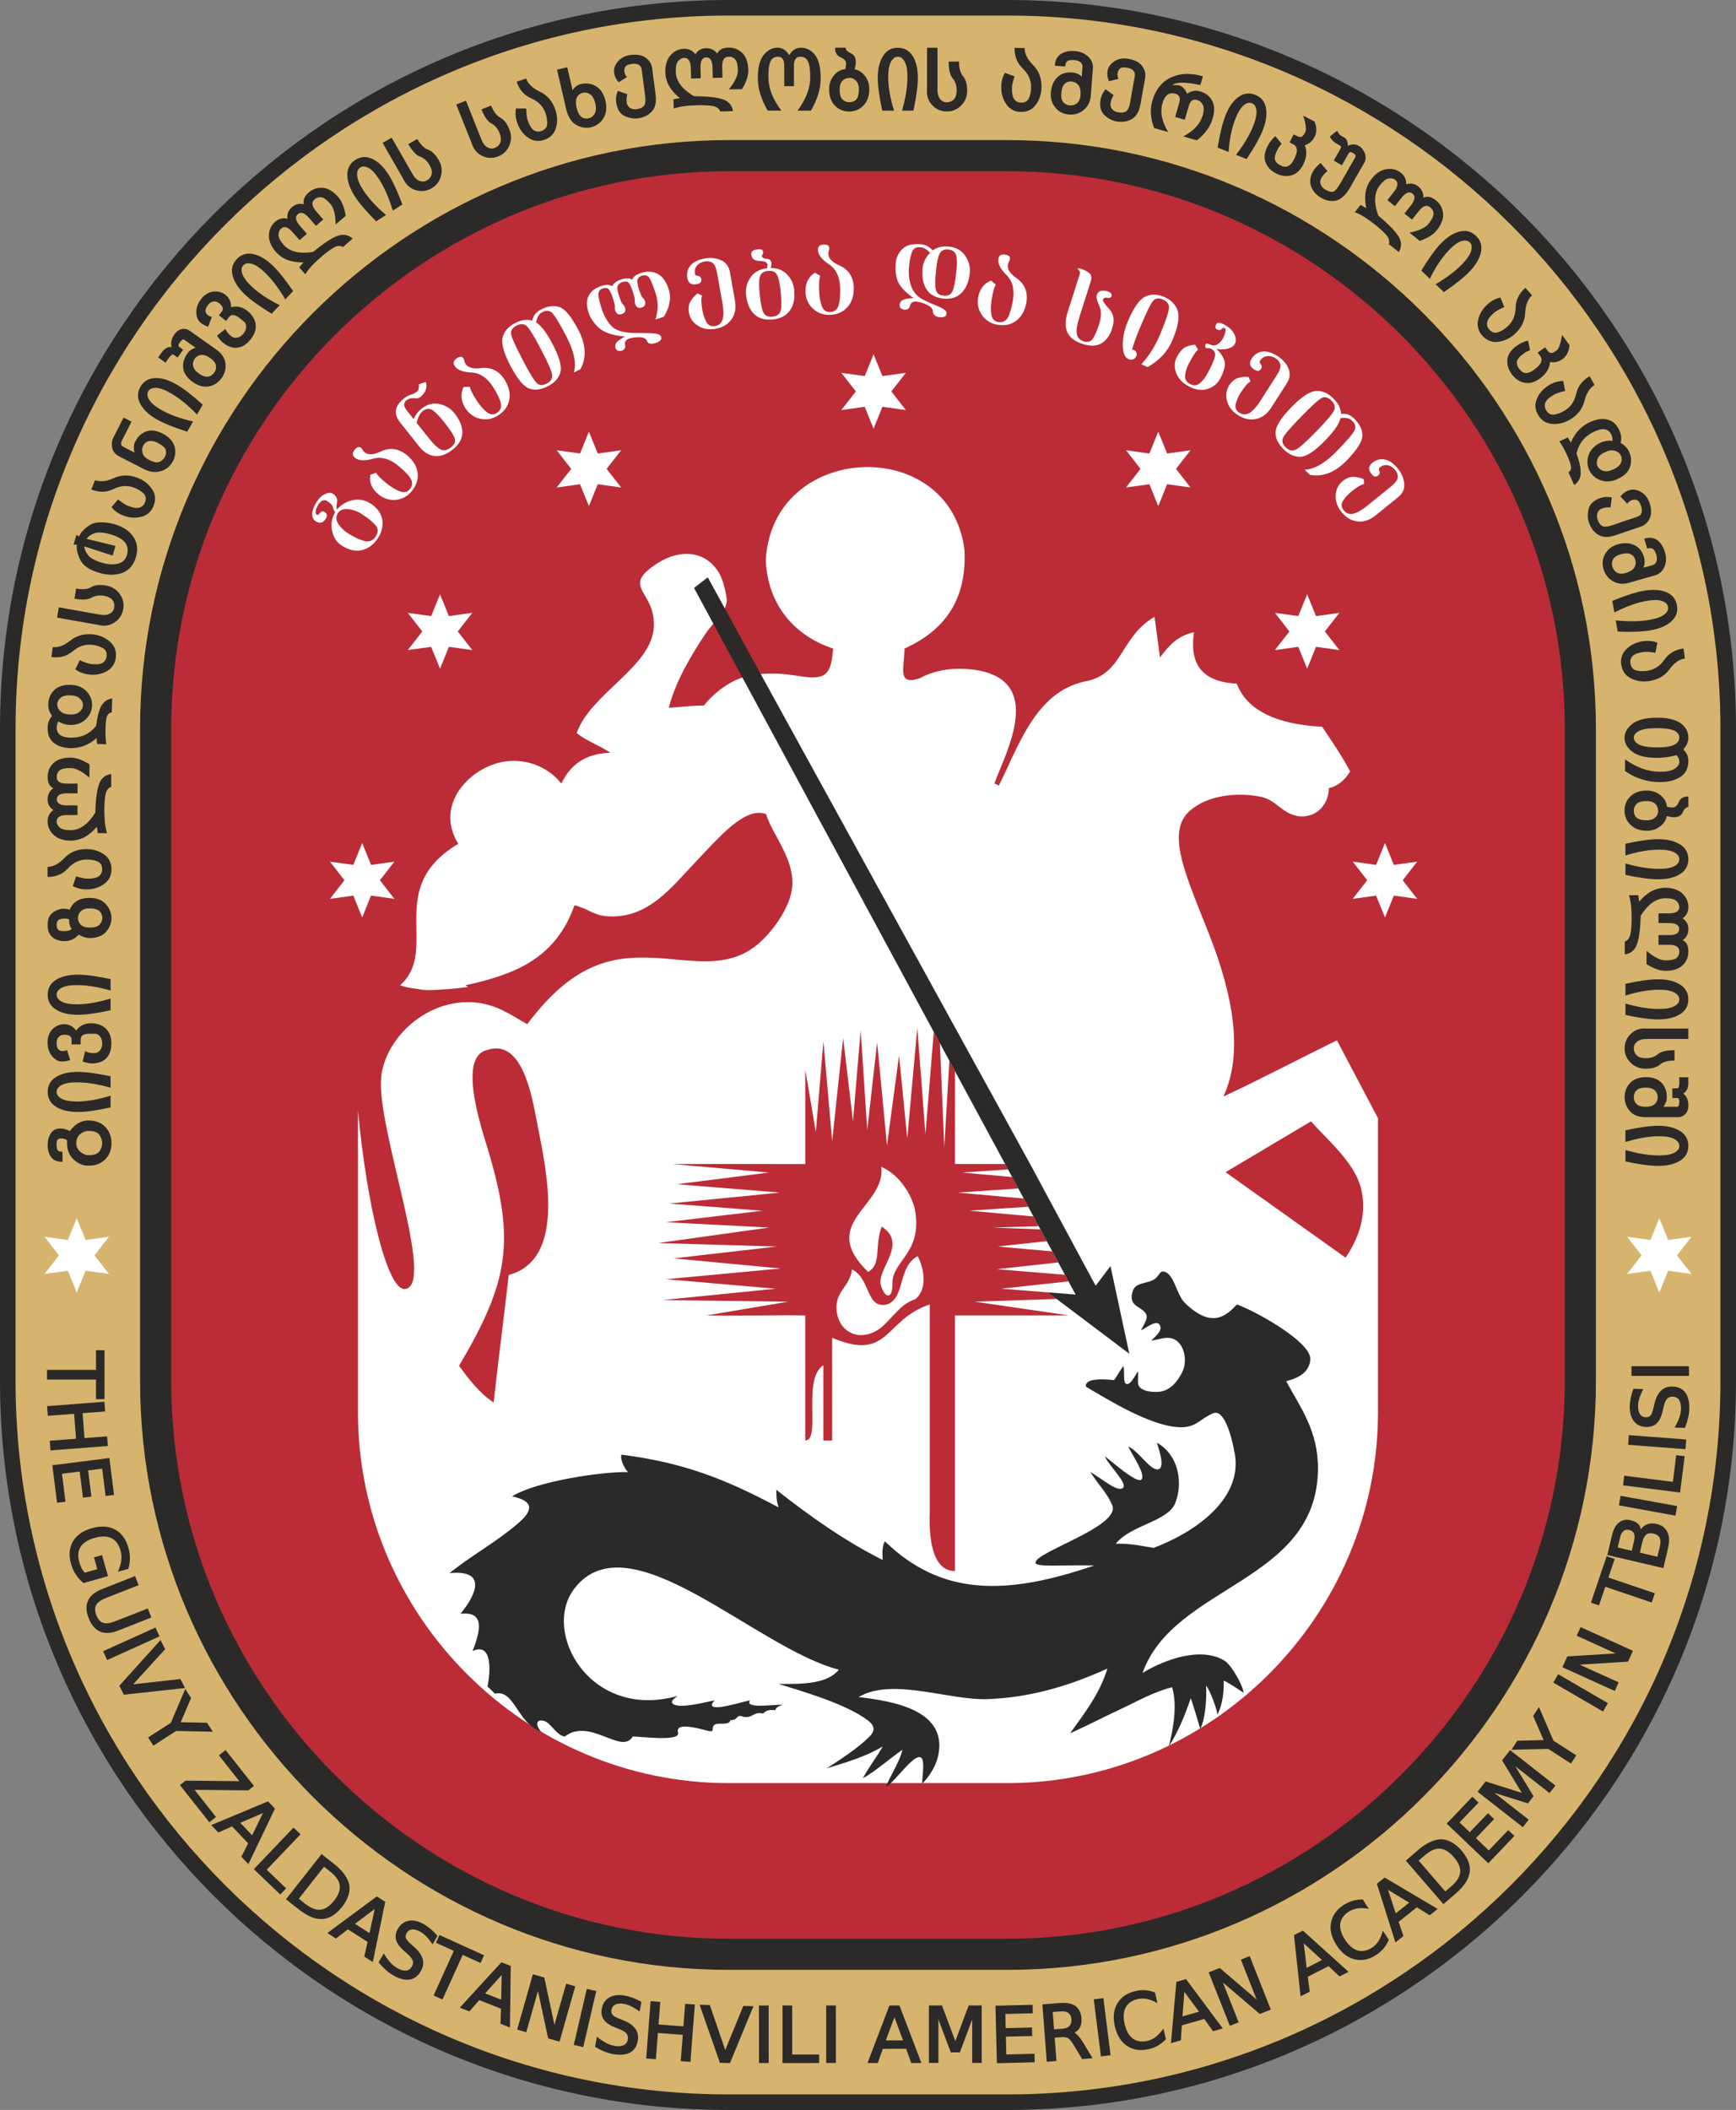
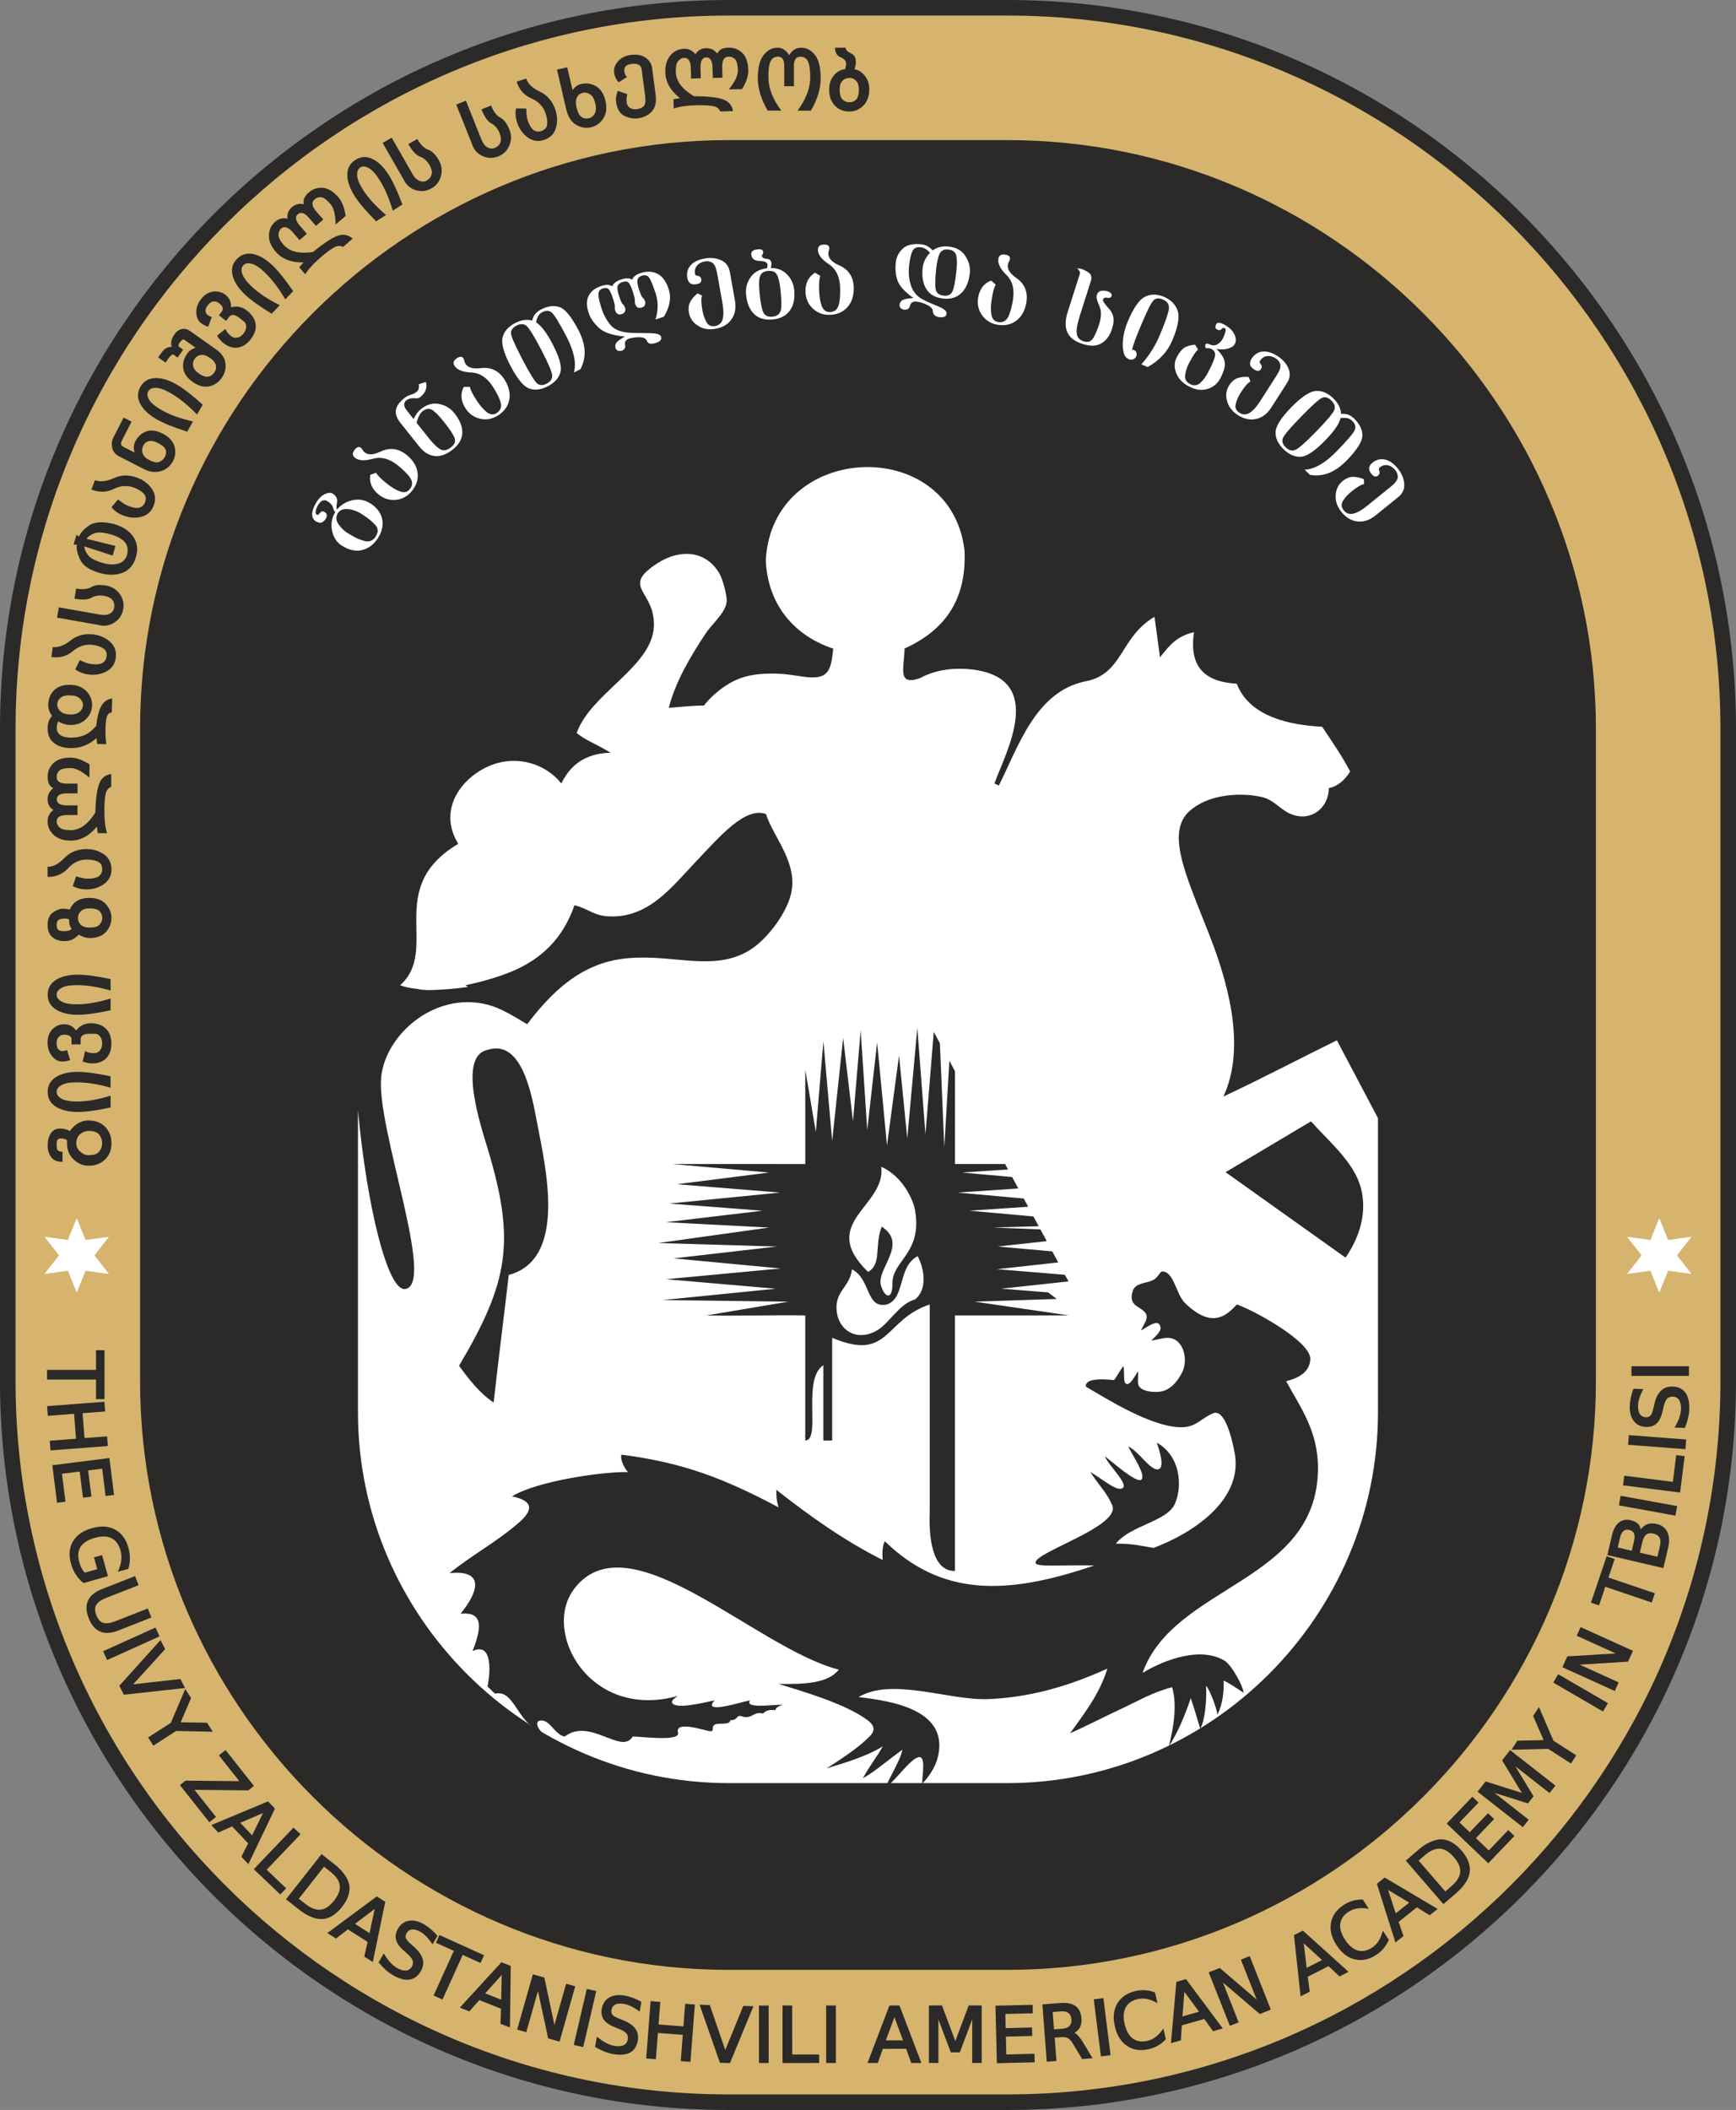
<svg xmlns="http://www.w3.org/2000/svg" version="1.1" id="Layer_1" x="0px" y="0px" width="93.307px" height="113.385px" viewBox="0 0 93.307 113.385" enable-background="new 0 0 93.307 113.385" xml:space="preserve">
  <rect x="0" y="0" width="93.307" height="113.385" fill="#808080" stroke="none" />
  <path fill-rule="evenodd" clip-rule="evenodd" fill="#2B2A29" d="M39.163,0h14.98C75.7,0,93.307,17.608,93.307,39.164v35.059  c0,21.555-17.609,39.163-39.164,39.163h-14.98C17.607,113.385,0,95.778,0,74.222V39.164C0,17.605,17.605,0,39.163,0" />
  <path fill-rule="evenodd" clip-rule="evenodd" fill="#D6B46D" d="M39.163,0.836h14.98c21.094,0,38.327,17.232,38.327,38.327v35.059  c0,21.093-17.234,38.327-38.327,38.327h-14.98c-21.094,0-38.327-17.233-38.327-38.327V39.164  C0.836,18.067,18.067,0.836,39.163,0.836" />
  <path fill-rule="evenodd" clip-rule="evenodd" fill="#2B2A29" d="M39.163,7.529h14.98c17.401,0,31.634,14.234,31.634,31.634v35.059  c0,17.399-14.235,31.634-31.634,31.634h-14.98c-17.4,0-31.634-14.233-31.634-31.634V39.164C7.529,21.761,21.761,7.529,39.163,7.529" />
-   <path fill-rule="evenodd" clip-rule="evenodd" fill="#BB2C36" d="M39.163,9.202h14.98c16.479,0,29.961,13.486,29.961,29.961v35.059  c0,16.475-13.485,29.961-29.961,29.961h-14.98c-16.476,0-29.961-13.482-29.961-29.961V39.164  C9.202,22.685,22.685,9.202,39.163,9.202" />
  <path fill-rule="evenodd" clip-rule="evenodd" fill="#FFFFFF" d="M47.368,62.701c1.158,0.515,1.719,1.78,1.815,2.339  c0.398,2.308-1.211,2.691-1.217,3.907c0.02,0.925-0.413,0.827-0.617,0.125c-0.257-0.881,1.489-2.216,0.042-3.156  c-0.411,1.074,0.021,1.991-0.733,2.436C43.929,65.696,47.623,64.845,47.368,62.701 M49.188,69.824  c-0.928,0.279-1.389,1.331-2.133,1.717c-1.116,0.58-2.109-0.152-2.095-1.315c0.01-0.881,0.743-1.142,0.829-2.014  c1.024,0.504,0.734,2.142,1.886,1.887c0.996-0.349,0.567-2.038,1.65-2.595C49.668,68.167,49.874,69.262,49.188,69.824z   M28.875,60.377c-0.281-1.465-0.792-4.588-2.691-3.953c-1.615,0.361-0.297,4.215,0.058,5.405c1.463,4.892,1.092,7.076-1.569,11.563  c0.538,0.739,1.094,1.463,1.859,1.976c0.256-2.3,0.547-4.565,0.813-6.856C30.506,67.67,29.318,62.698,28.875,60.377z M39.569,36.537  c-0.683,0.301-1.357,0.883-1.738,1.38c-0.672-0.005-1.255,0.082-1.886,0.118c0.362-1.391,1.121-2.689,1.983-3.994  c0.37-0.561,1.208-1.219,1.128-1.875c-0.067-0.548-0.267-1.133-0.384-1.336c-0.747-1.294-2.158-1.314-3.316-0.574  c-2.057,1.317-0.13,1.46-0.211,3.402c-0.092,2.183-3.39,3.583-4.15,5.733c0.535,0.429,0.925,0.514,1.827,1.061  c-1.099,0.023-2.068,0.438-2.652,1.651c-0.911-1.163-2.843-1.761-4.579-0.55c-1.133,0.791-1.909,2.248-0.961,3.792  c-4.009,2.393-0.965,5.656-3.124,7.603c0.269,0.098,0.576,0.16,0.907,0.19c0.437,0.11,0.959,0.058,1.388,0.035  c0.443-0.026,0.9-0.071,1.356-0.139l-0.146-0.091c0.967-0.193,1.887-0.482,2.525-0.751c1.572-0.664,2.723-1.763,3.341-3.546  c0.721,0.176,1.011,0.531,1.709,0.589c2.21,0.186,3.502-1.548,4.774-2.888c1.356-1.429,2.685-3.001,3.809-2.605  c0.391,1.246,1.753,2.637,1.343,4.309c-0.198,0.801-0.822,1.79-1.596,2.523c-1.72,1.629-3.828,0.956-5.976,0.889  c-2.137-0.067-4.189,0.352-6.605,3.578c-0.859-0.498-1.648-1.065-2.791-1.17c-2.594-0.238-4.84,1.909-5.056,4.009  c-0.277,2.708,2.975,11.19,1.278,11.391c-0.938,0.086-2.048-4.455-2.526-9.609v16.236c0,10.937,8.986,19.922,19.922,19.922h14.98  c10.935,0,19.922-8.987,19.922-19.922v-15.81l-2.208-4.184c-2.04,1-4.028,2.054-6.101,3.021l0.016-0.026l-0.004,0.002  c1.064-2.319,0.518-5.393-0.767-8.665c-1.304-3.327-2.465-5.694-0.863-6.814c0.966-0.726,2.516-0.854,3.688-0.591  c0.541,0.123,0.868,0.519,1.298,0.781c1.119,0.683,2.285-0.057,2.301-1.261c0.392-0.067,0.865-0.398,1.14-0.899  c-0.445-0.854-0.983-1.616-1.5-2.399c-1.699-0.086-3.904-0.518-4.591-2.313c-1.599-0.091-2.591-0.788-2.298-2.77  c-0.948,0.225-1.328,0.721-1.828,1.355l-0.294-2.18c-1.911,1.131-1.661,3.108-3.771,3.481c-2.643,0.575-3.568,3.55-4.596,5.585  l-0.238-0.108c0.546-1.558,2.89-5.671-1.238-6.13c-1.219-0.135-2.16,0.135-2.77,0.472c-1.258,0.433-0.825-0.59-0.825-1.591  c1.708-0.78,3.386-2.203,3.223-5.306c-0.768-6.216-10.335-5.817-10.679,0.555c0.101,2.419,1.559,4.07,3.625,4.751  c-0.12,1.174-0.236,1.708-1.599,1.511c-0.717-0.103-1.019-0.172-1.766-0.167C40.782,36.201,40.161,36.276,39.569,36.537z   M56.261,66.697l-0.34-0.631l-2.556-0.101l2.462-0.071l-0.283-0.525l-3.439-0.309l3.158-0.212l-0.239-0.443l-3.555-0.318  l3.264-0.221h0L54.4,63.25h0l-2.688-0.24l2.468-0.167l-0.156-0.289H51.33v-4.987l-0.303-0.562l-0.273,4.641l-0.236-5.584l-0.33-0.61  l-0.447,5.506l-0.437-5.731l-0.54,5.947l-0.442-4.454l-0.648,4.833l-0.53-5.541l-0.531,4.715l-0.354-5.363l-0.412,4.891l-0.53-4.479  l-0.589,5.541l-0.472-5.364l-0.406,4.875l-0.568-3.342v5.068H36.15l5.186,0.456l-4.951,0.627l5.541,0.449l-5.953,0.59l5.01,0.385  l-5.187,0.617l5.54,0.288l-5.953,0.831l6.374,0.188l-5.548,0.637l5.751,0.543l-6.164,0.577l5.899,0.51l-6.076,0.61l6.759,0.086  l-4.402,0.739c1.646,0.039,3.588-0.029,5.305,0c0,2.142,0,4.577,0,6.72c0.869,0-0.19-3.293,0.971-4.043v4.043h0.475V71.89  c3.092,1.308,2.77-0.967,5.245-1.792v11.134c-0.051,1.18,0.061,3.209,1.356,3.188V70.687h6.129l-5.068-0.739l4.41-0.145  l-0.468-0.354l-2.508-0.198l3.607-0.391l-0.193-0.356l-3.651-0.301l3.293-0.362l-0.321-0.594l-2.925-0.263L56.261,66.697z   M70.464,60.259l-4.591,2.732l6.448,4.591c0.882-1.279,1.126-2.589,0.826-3.738C72.782,62.446,71.403,61.323,70.464,60.259z" />
-   <path fill-rule="evenodd" clip-rule="evenodd" fill="#FFFFFF" d="M23.65,31.933l0.477,1.175l1.256-0.175l-0.779,1.001l0.779,1  l-1.256-0.175l-0.477,1.175l-0.476-1.175l-1.256,0.175l0.78-1l-0.78-1.001l1.256,0.175L23.65,31.933z M62.254,23.195l0.477,1.176  l1.256-0.175l-0.779,1l0.779,1.001l-1.256-0.175l-0.477,1.175l-0.476-1.175l-1.256,0.175l0.779-1.001l-0.779-1l1.256,0.175  L62.254,23.195z M46.953,19.035l0.477,1.176l1.256-0.176l-0.779,1l0.779,1l-1.256-0.175l-0.477,1.175l-0.476-1.175l-1.256,0.175  l0.78-1l-0.78-1l1.256,0.176L46.953,19.035z M70.257,31.933l0.476,1.175l1.256-0.175l-0.78,1.001l0.78,1l-1.256-0.175l-0.476,1.175  l-0.477-1.175l-1.256,0.175l0.779-1l-0.779-1.001l1.256,0.175L70.257,31.933z M19.467,45.302l0.476,1.175l1.256-0.174l-0.78,0.999  l0.78,1.001l-1.256-0.175l-0.476,1.175l-0.477-1.175l-1.256,0.175l0.779-1.001l-0.779-0.999l1.256,0.174L19.467,45.302z   M74.439,45.302l0.477,1.175l1.256-0.174l-0.779,0.999l0.779,1.001l-1.256-0.175l-0.477,1.175l-0.477-1.175l-1.256,0.175l0.78-1.001  l-0.78-0.999l1.256,0.174L74.439,45.302z M31.652,23.195l0.477,1.176l1.256-0.175l-0.779,1l0.779,1.001l-1.256-0.175l-0.477,1.175  l-0.476-1.175l-1.256,0.175l0.78-1.001l-0.78-1l1.256,0.175L31.652,23.195z" />
  <path fill-rule="evenodd" clip-rule="evenodd" fill="#2B2A29" d="M59.521,89.666c-0.433,1.394-1.244,2.411-2.004,3.478  c0.927-0.417,1.809-0.877,2.711-1.297c0.885-0.412,1.757-0.925,2.77-1.179c0.305,0.999,0.039,2.323-0.176,3.183  c0.492-0.765,0.86-1.654,1.179-2.594c0.151,0.42,0.342,1.089,0.508,1.639c0.257-0.435,0.357-1.54,0.317-2.311  c0.199,0.228,0.566,1.192,0.611,1.559c0.281-0.588,0.352-1.207,0.333-1.83c0.214,0.068,0.893,0.541,1.072,0.65  c-0.036-0.387-0.65-1.495-1.026-1.723c-1.241-0.754-3.146-0.106-4.407,0.66c1.69-4.754,9.38-4.846,9.43-10.963  c0.016-2.046-0.952-3.312-1.709-4.715c0.683-0.175,1.258-0.488,1.296-1.179c0.054-0.962-3.12-2.673-3.949-2.946  c-0.589,0.647-1.359,1.294-2.771-0.06c-0.496-0.476-0.592-1.634-1.178-1.71c-0.223-0.027-0.23,0.302-0.559,0.463  c-0.373,0.183-0.916,0.145-1.067,0.541c-0.173,0.455-0.035,0.722,0.228,0.881c0.708,0.431,0.572,0.564,0.193,1.281  c0.218-0.088,0.793-0.573,0.983-0.332c0.249,0.317-0.208,0.642-0.426,0.88c0.298-0.042,0.556-0.133,0.809-0.148  c0.914-0.058,1.204,1.156,0.85,1.853c-0.312,0.613-0.688,0.934-1.11,1.026c-0.335,0.073-1.223,0.028-1.262-0.438  c-0.016-0.186,0.014-0.441,0.006-0.643c-0.184,0.244-0.409,0.747-0.635,0.676c-0.184-0.06-0.089-0.63-0.148-0.959  c-0.209,0.243-0.381,0.604-0.513,0.754c-0.81-0.084-1.24-0.02-1.395,0.099c-0.12,0.091-0.169,0.225-0.077,0.279  c1.105,0.642,3.342,2.058,4.938,2.153c0.95,0.058,1.15-0.467,1.898-0.762c0.553-0.163,0.943,1.159,1.125,2.177  c0.451,2.523-2.297,4.3-4.366,5.072c-0.541-0.089-1.194-0.247-2.027-0.225c0.782-0.999,2.771-1.182,3.184-2.162  c0.414-0.981,0.278-2.556-0.98-3.271c0.144,0.433,0.465,1.423,0.039,1.439c-0.427,0.017-1.033-1.001-1.577-1.231  c0.292,0.586,0.955,1.529,0.711,1.776c-0.243,0.247-1.644-1.021-1.966-1.247c0.188,0.479,1.26,1.468,0.966,1.7  c-0.294,0.232-1.058-0.453-1.755-0.865c0.542,0.827,0.899,1.117,1.185,1.79c0.493,1.161-4.348,2.577-4.113,3.12  c0.092,0.212,1.317,0.083,3.151,0.119c-4.78,1.639-8.228,1.638-11.258-1.298c-0.138,0.236-0.143,0.612-0.118,1.003  c-2.056-1.033-3.88-2.328-5.717-3.772c0.003,0.351,0.004,0.55,0.118,0.942c-2.931-1.553-5.1-2.397-8.428-2.828  c-0.125,0.167,0.146,0.76,0.344,0.937c-1.22-0.044-4.871,0.457-6.238,1.303c1.033,0.216,1.28,0.655,0.295,1.474  c-1.14,0.984-2.46,1.688-3.654,2.652c1.958-0.199,1.513,1.066,0.589,2.182c1.083-0.112,1.242,0.52,0.649,2.003  c1.249-0.567,0.862,1.694,0.803,1.903c0.118,0.118,0.252,0.249,0.4,0.39c1.067-0.246,1.159,1.574,2.493,2.037  c-0.239-0.213-0.388-0.671,0.101-0.584c0.402,0.069,0.663,0.76,1.154,0.851c1.362-1.047,3.061,1.012,3.654,0  c0.338-0.019,2.578,0.3,2.437-0.209c-0.189-0.685,1.519-0.09,1.688-0.085c0.377,0.08-0.062-0.384,0.52-0.395  c0.285-0.006,0.597,0.012,0.6-0.194c0.463,0.029,0.269-0.356,0.707-0.178c0.508,0.095,0.527-0.299,1.062-0.177  c0.125-0.149,0.323-0.227,0.648-0.176c0.054-0.184,0.237-0.235,0.413-0.296c-0.489-0.02-2.085,0.237-1.768-0.235  c-0.656,0.138-1.767,0.501-2.018,0.32c-0.057-0.041-0.041-0.179,0.131-0.32c-0.379,0.058-2.011,0.511-2.283,0.156  c-0.088-0.116,0.066-0.238,0.279-0.393c-4.721,1.318-7.338-3.451-5.547-5.775c2.944-3.82,9.75,3.219,14.21,4.361  c-0.585,0.751-1.884,0.787-3.242,0.767c1.151,0.359,3.592,1.047,4.79,1.951c0.443,0.334,0.37,0.605,0.118,0.861  c-0.636,0.649-1.558,1.229-2.314,1.726c1.069-0.327,2.142-0.647,3.006-1.179c-0.232,0.456-0.753,1.108-1.061,1.71  c0.635-0.348,1.43-1.046,2.122-1.533c-0.119,0.608-0.719,1.497-0.884,2.005c0.331-0.202,0.832-0.86,1.274-1.282  c1.01-0.966,0.678,0.456,0.67,1.104c0.312-0.303,0.692-0.859,0.825-1.355c0.701-2.613-2.444-3.091-4.243-3.301  c1.832-1.081,4.868,0.201,6.984,0.109C55.211,91.216,57.227,90.708,59.521,89.666" />
-   <polygon fill-rule="evenodd" clip-rule="evenodd" fill="#2B2A29" points="37.303,31.596 38.041,31.023 40.895,36.236 55.368,62.553   58.889,69.094 59.687,68.036 60.699,72.75 56.323,69.449 57.812,69.567 " />
  <path fill="#2B2A29" d="M45.645,5.495c0.158,0,0.284-0.049,0.375-0.147c0.092-0.099,0.14-0.281,0.143-0.545  c0-0.197-0.049-0.35-0.146-0.456c-0.097-0.106-0.208-0.159-0.331-0.159c-0.177,0-0.314,0.053-0.411,0.158  c-0.097,0.105-0.146,0.258-0.146,0.457c0,0.258,0.051,0.438,0.152,0.541C45.382,5.444,45.503,5.495,45.645,5.495 M45.646,5.995  c-0.316-0.004-0.575-0.113-0.777-0.324c-0.203-0.211-0.304-0.503-0.303-0.878c0.001-0.287,0.085-0.532,0.251-0.736  c0.165-0.204,0.371-0.318,0.617-0.341l0.043-0.263c0.014-0.163-0.082-0.286-0.288-0.369C44.984,3,44.882,2.827,44.882,2.563l0.571,0  c-0.002,0.116,0.093,0.217,0.288,0.305c0.195,0.087,0.279,0.273,0.254,0.556l-0.058,0.304c0.195,0.024,0.374,0.136,0.539,0.335  c0.165,0.2,0.248,0.443,0.247,0.73c0,0.364-0.103,0.655-0.308,0.87C46.21,5.88,45.954,5.991,45.646,5.995z M42.151,3.533  c0.001-0.332-0.113-0.493-0.342-0.486c-0.179,0-0.311,0.082-0.392,0.248c-0.083,0.164-0.121,0.45-0.116,0.855  c0,0.581,0.231,1.18,0.695,1.795l-0.735,0c-0.351-0.602-0.527-1.181-0.53-1.735c0-0.578,0.106-0.998,0.317-1.258  c0.21-0.26,0.458-0.39,0.744-0.389c0.256,0,0.465,0.135,0.627,0.406c0.155-0.271,0.366-0.406,0.633-0.405  c0.298-0.001,0.549,0.129,0.752,0.39c0.204,0.261,0.306,0.678,0.306,1.25c0,0.562-0.176,1.143-0.527,1.743h-0.716  c0.454-0.614,0.682-1.213,0.682-1.795c0-0.406-0.041-0.691-0.124-0.855c-0.082-0.166-0.214-0.248-0.398-0.248  c-0.236-0.008-0.354,0.156-0.354,0.49l0.001,1.093H42.15L42.151,3.533z M36.199,5.334l0.346-0.06  c-0.509-0.401-0.771-0.864-0.785-1.389c-0.009-0.387,0.085-0.691,0.28-0.916c0.196-0.224,0.437-0.339,0.722-0.347  c0.258-0.007,0.463,0.091,0.616,0.294c0.13-0.21,0.319-0.319,0.567-0.326c0.253-0.006,0.455,0.09,0.602,0.289  c0.064-0.12,0.147-0.203,0.25-0.248c0.102-0.044,0.219-0.069,0.353-0.072c0.287-0.007,0.534,0.086,0.742,0.283  c0.208,0.197,0.317,0.505,0.328,0.925c0.008,0.299-0.104,0.641-0.338,1.026l-0.71,0.012c0.332-0.411,0.494-0.752,0.487-1.026  c-0.008-0.306-0.059-0.506-0.152-0.6c-0.093-0.094-0.207-0.138-0.342-0.134c-0.242-0.002-0.358,0.188-0.348,0.572l0.015,0.559  L38.312,4.19l-0.015-0.559c-0.01-0.369-0.122-0.552-0.337-0.546c-0.217,0.006-0.32,0.193-0.31,0.563l0.015,0.559l-0.52,0.014  L37.13,3.662C37.121,3.287,37,3.103,36.77,3.109c-0.107,0.002-0.21,0.056-0.31,0.16c-0.099,0.104-0.144,0.303-0.136,0.599  c0.013,0.491,0.338,0.925,0.973,1.301c0.72,0.005,1.236,0.06,1.55,0.166c0.314,0.105,0.499,0.317,0.553,0.636L38.712,5.99  c-0.063-0.167-0.211-0.266-0.442-0.298s-0.494-0.044-0.788-0.036c-0.546,0.011-0.97,0.069-1.269,0.177L36.199,5.334z M35.24,5.102  c0.048,0.396-0.021,0.693-0.209,0.894c-0.188,0.2-0.438,0.321-0.748,0.363c-0.24,0.03-0.482-0.016-0.727-0.135  c-0.245-0.12-0.393-0.373-0.443-0.758c-0.022-0.168,0.008-0.362,0.091-0.582l0.514,0.175c-0.042,0.153-0.053,0.299-0.035,0.439  c0.018,0.136,0.077,0.235,0.178,0.3c0.101,0.064,0.219,0.088,0.354,0.07c0.19-0.025,0.323-0.085,0.398-0.18s0.096-0.267,0.064-0.513  l-0.19-1.453c-0.014-0.106-0.066-0.185-0.155-0.239c-0.09-0.054-0.214-0.069-0.373-0.049c-0.181,0.024-0.296,0.074-0.346,0.151  c-0.049,0.078-0.068,0.163-0.056,0.254c0.015,0.118,0.062,0.218,0.14,0.303l-0.446,0.279c-0.137-0.153-0.217-0.32-0.241-0.501  c-0.032-0.218,0.036-0.425,0.202-0.619s0.393-0.31,0.68-0.348c0.34-0.044,0.611,0.005,0.81,0.147  c0.199,0.144,0.314,0.328,0.347,0.553L35.24,5.102z M31.646,6.355c0.141-0.032,0.248-0.116,0.321-0.251  c0.072-0.135,0.081-0.321,0.027-0.557c-0.053-0.227-0.142-0.384-0.27-0.472c-0.126-0.089-0.259-0.118-0.396-0.086  c-0.151,0.035-0.258,0.118-0.321,0.249c-0.064,0.13-0.07,0.312-0.019,0.542c0.055,0.235,0.138,0.399,0.25,0.492  C31.35,6.365,31.485,6.393,31.646,6.355z M31.765,6.841c-0.28,0.061-0.548,0.015-0.806-0.137c-0.257-0.152-0.437-0.443-0.537-0.874  l-0.484-2.087l0.549-0.127l0.289,1.233c0.114-0.179,0.264-0.29,0.45-0.333c0.292-0.068,0.563-0.028,0.812,0.121  s0.417,0.411,0.505,0.786c0.083,0.362,0.047,0.671-0.108,0.927C32.28,6.604,32.057,6.769,31.765,6.841z M28.279,4.22  c0.095,0.282,0.342,0.518,0.741,0.707c0.399,0.188,0.677,0.516,0.835,0.985c0.108,0.333,0.117,0.656,0.025,0.969  c-0.092,0.314-0.305,0.526-0.639,0.639c-0.312,0.104-0.602,0.061-0.871-0.131c-0.269-0.192-0.461-0.46-0.575-0.806  c-0.085-0.253-0.106-0.503-0.062-0.75l0.551,0c0.007,0.286,0.032,0.492,0.074,0.617c0.096,0.284,0.206,0.466,0.329,0.546  c0.124,0.081,0.257,0.096,0.4,0.048c0.196-0.066,0.303-0.185,0.322-0.357c0.019-0.171-0.009-0.369-0.083-0.592  c-0.124-0.366-0.379-0.635-0.767-0.807c-0.389-0.171-0.652-0.47-0.792-0.896L28.279,4.22z M26.396,5.671  c0.133,0.333,0.297,0.549,0.493,0.649c0.195,0.099,0.36,0.313,0.492,0.641c0.115,0.291,0.114,0.577-0.003,0.855  c-0.117,0.28-0.314,0.475-0.594,0.586c-0.292,0.117-0.579,0.109-0.858-0.022c-0.28-0.131-0.468-0.35-0.563-0.656l-0.841-2.105  l0.521-0.208l0.839,2.102c0.079,0.199,0.187,0.335,0.324,0.41c0.137,0.074,0.268,0.082,0.395,0.023  c0.14-0.056,0.236-0.15,0.29-0.283c0.052-0.132,0.042-0.297-0.034-0.494c-0.103-0.257-0.25-0.434-0.444-0.533  c-0.193-0.1-0.372-0.352-0.535-0.758L26.396,5.671z M22.429,7.469c0.179,0.312,0.371,0.503,0.579,0.574  c0.208,0.071,0.4,0.259,0.577,0.565c0.155,0.272,0.194,0.556,0.117,0.848s-0.244,0.514-0.506,0.664  c-0.273,0.157-0.558,0.189-0.852,0.099c-0.296-0.091-0.513-0.281-0.65-0.571L20.566,7.68L21.053,7.4l1.125,1.963  c0.106,0.186,0.232,0.306,0.378,0.36s0.276,0.043,0.395-0.032c0.13-0.075,0.213-0.182,0.248-0.32c0.034-0.139,0-0.3-0.103-0.485  c-0.138-0.24-0.309-0.395-0.514-0.466c-0.205-0.071-0.417-0.296-0.636-0.675L22.429,7.469z M21.112,11.321  c-0.199-0.669-0.443-1.23-0.732-1.682c-0.198-0.311-0.389-0.515-0.569-0.613c-0.182-0.098-0.332-0.104-0.451-0.022  c-0.122,0.078-0.177,0.218-0.165,0.42c0.011,0.202,0.116,0.459,0.314,0.772c0.287,0.449,0.7,0.901,1.24,1.357l-0.532,0.34  c-0.534-0.535-0.919-0.987-1.155-1.355c-0.261-0.412-0.392-0.792-0.394-1.142c-0.001-0.35,0.142-0.617,0.43-0.801  c0.289-0.187,0.592-0.205,0.909-0.058c0.318,0.148,0.608,0.428,0.871,0.838c0.234,0.366,0.484,0.904,0.75,1.614L21.112,11.321z   M16.082,14.367l0.229-0.266c-0.647,0.015-1.145-0.176-1.49-0.572c-0.253-0.292-0.375-0.587-0.367-0.885  c0.009-0.297,0.121-0.54,0.336-0.727c0.194-0.169,0.416-0.224,0.663-0.165c-0.034-0.245,0.043-0.449,0.23-0.613  c0.191-0.167,0.408-0.221,0.648-0.161c-0.027-0.134-0.016-0.25,0.034-0.351c0.05-0.099,0.125-0.192,0.226-0.28  c0.216-0.189,0.467-0.273,0.753-0.254c0.285,0.02,0.565,0.188,0.841,0.504c0.197,0.226,0.328,0.561,0.393,1.006l-0.54,0.462  c-0.005-0.528-0.098-0.895-0.277-1.101c-0.201-0.23-0.368-0.353-0.499-0.366c-0.131-0.013-0.248,0.025-0.349,0.114  c-0.188,0.152-0.156,0.373,0.096,0.662l0.367,0.421l-0.393,0.343l-0.367-0.421c-0.243-0.279-0.445-0.348-0.608-0.206  c-0.164,0.142-0.124,0.353,0.119,0.632l0.367,0.421l-0.392,0.341l-0.367-0.422c-0.247-0.283-0.456-0.349-0.631-0.196  c-0.081,0.07-0.126,0.177-0.136,0.32c-0.01,0.143,0.082,0.326,0.276,0.549c0.323,0.37,0.85,0.498,1.579,0.384  c0.558-0.455,0.992-0.741,1.301-0.859c0.31-0.119,0.586-0.072,0.831,0.139l-0.518,0.452c-0.156-0.088-0.333-0.071-0.531,0.052  c-0.199,0.122-0.409,0.28-0.631,0.473c-0.415,0.356-0.704,0.671-0.866,0.945L16.082,14.367z M15.334,16.088  C14.981,15.486,14.61,15,14.221,14.63c-0.267-0.254-0.5-0.407-0.7-0.458c-0.2-0.052-0.347-0.022-0.443,0.086  c-0.1,0.105-0.12,0.254-0.06,0.447c0.06,0.193,0.223,0.418,0.49,0.674c0.386,0.367,0.896,0.708,1.528,1.021l-0.435,0.458  c-0.646-0.393-1.128-0.739-1.445-1.04c-0.352-0.336-0.57-0.675-0.655-1.014c-0.085-0.339-0.01-0.633,0.226-0.881  c0.236-0.249,0.526-0.34,0.869-0.273c0.344,0.068,0.693,0.271,1.045,0.606c0.315,0.299,0.687,0.762,1.114,1.388L15.334,16.088z   M12.114,15.841c0.215,0.168,0.317,0.391,0.304,0.669c0.314-0.083,0.601-0.022,0.861,0.182c0.266,0.209,0.419,0.449,0.459,0.72  c0.041,0.271-0.046,0.544-0.262,0.817c-0.209,0.266-0.442,0.417-0.701,0.452c-0.258,0.036-0.517-0.048-0.778-0.253  c-0.11-0.087-0.221-0.218-0.333-0.391l0.452-0.359c0.058,0.143,0.162,0.272,0.31,0.389c0.094,0.074,0.204,0.1,0.329,0.078  s0.235-0.096,0.334-0.221c0.096-0.123,0.144-0.246,0.143-0.369c-0.002-0.123-0.04-0.214-0.115-0.273l-0.261-0.205  c-0.106-0.084-0.206-0.133-0.3-0.147c-0.095-0.014-0.175,0.021-0.243,0.107l-0.164,0.208l-0.386-0.304l0.164-0.208  c0.051-0.064,0.064-0.134,0.039-0.209s-0.092-0.155-0.201-0.241c-0.083-0.064-0.178-0.092-0.287-0.082s-0.204,0.067-0.286,0.172  c-0.116,0.15-0.165,0.271-0.146,0.36c0.02,0.09,0.059,0.155,0.117,0.196c0.058,0.046,0.132,0.081,0.223,0.104l-0.2,0.526  c-0.155-0.054-0.284-0.121-0.387-0.202c-0.16-0.126-0.243-0.315-0.249-0.567c-0.006-0.252,0.082-0.493,0.262-0.723  c0.187-0.238,0.405-0.371,0.653-0.399C11.716,15.641,11.932,15.698,12.114,15.841z M11.519,20.018  c0.087-0.123,0.115-0.253,0.085-0.389c-0.03-0.136-0.137-0.269-0.319-0.398c-0.171-0.121-0.329-0.174-0.473-0.159  c-0.144,0.016-0.26,0.085-0.347,0.209c-0.086,0.122-0.114,0.253-0.083,0.395c0.03,0.141,0.134,0.274,0.307,0.396  c0.188,0.131,0.35,0.188,0.487,0.17C11.312,20.223,11.426,20.148,11.519,20.018z M9.334,19.062c-0.061-0.043-0.15,0.019-0.269,0.186  l-0.168,0.238l-0.396-0.28l0.183-0.258c0.154-0.219,0.337-0.32,0.549-0.302c-0.076-0.209-0.026-0.438,0.148-0.687  c0.111-0.157,0.245-0.249,0.4-0.277c0.156-0.028,0.299,0.006,0.43,0.102l1.389,0.983c0.313,0.218,0.485,0.471,0.517,0.759  s-0.033,0.547-0.196,0.777c-0.179,0.253-0.41,0.407-0.692,0.46s-0.572-0.026-0.871-0.237c-0.299-0.213-0.468-0.456-0.509-0.728  c-0.04-0.271,0.034-0.539,0.219-0.801c0.098-0.143,0.245-0.247,0.442-0.313l-0.605-0.428c-0.061-0.043-0.144,0.01-0.25,0.16  c-0.075,0.106-0.083,0.18-0.022,0.224l0.213,0.15l-0.3,0.424L9.334,19.062z M10.591,22.277c-0.485-0.502-0.96-0.887-1.425-1.154  c-0.32-0.184-0.583-0.277-0.788-0.281c-0.207-0.003-0.343,0.06-0.41,0.188c-0.072,0.125-0.057,0.275,0.047,0.449  c0.104,0.174,0.315,0.353,0.636,0.539c0.461,0.266,1.037,0.476,1.726,0.632l-0.315,0.547c-0.72-0.229-1.271-0.451-1.65-0.669  c-0.421-0.244-0.713-0.521-0.876-0.831c-0.162-0.31-0.159-0.612,0.012-0.91c0.17-0.298,0.431-0.455,0.78-0.47  c0.351-0.015,0.737,0.099,1.159,0.342c0.376,0.217,0.847,0.579,1.41,1.086L10.591,22.277z M8.866,24.543  c0.066-0.129,0.079-0.253,0.037-0.375c-0.042-0.122-0.179-0.242-0.415-0.363c-0.186-0.095-0.347-0.128-0.482-0.1  c-0.136,0.029-0.237,0.11-0.306,0.243c-0.068,0.134-0.08,0.272-0.033,0.415c0.047,0.142,0.164,0.262,0.352,0.357  c0.235,0.121,0.418,0.154,0.55,0.1C8.701,24.766,8.8,24.673,8.866,24.543z M9.305,24.765c-0.155,0.293-0.38,0.479-0.673,0.557  c-0.294,0.078-0.586,0.043-0.876-0.104l-1.342-0.687c-0.22-0.114-0.349-0.273-0.386-0.476C5.99,23.854,6.011,23.674,6.09,23.52  l0.552-1.08l0.428,0.219l-0.519,1.019c-0.079,0.155-0.052,0.266,0.082,0.335l0.601,0.307c-0.065-0.229-0.053-0.426,0.036-0.593  c0.137-0.267,0.332-0.447,0.585-0.542s0.551-0.055,0.89,0.118c0.331,0.17,0.54,0.39,0.625,0.661  C9.457,24.234,9.435,24.501,9.305,24.765z M5.109,25.801c0.277,0.109,0.617,0.073,1.018-0.111c0.401-0.185,0.832-0.185,1.292-0.003  c0.325,0.131,0.577,0.333,0.757,0.605c0.181,0.272,0.206,0.572,0.077,0.899c-0.121,0.306-0.341,0.5-0.662,0.582  c-0.32,0.082-0.649,0.056-0.986-0.079c-0.25-0.098-0.454-0.243-0.614-0.436l0.355-0.42c0.224,0.179,0.397,0.292,0.52,0.34  c0.279,0.11,0.489,0.144,0.63,0.101c0.141-0.043,0.239-0.135,0.294-0.275c0.076-0.193,0.054-0.351-0.065-0.477  c-0.12-0.125-0.289-0.231-0.507-0.317c-0.359-0.142-0.73-0.119-1.111,0.067c-0.381,0.187-0.78,0.195-1.197,0.028L5.109,25.801z   M5.947,28.716c-0.377-0.106-0.661-0.128-0.852-0.065c-0.191,0.064-0.341,0.165-0.45,0.303l1.559,0.383l-0.147,0.52l-1.525-0.496  c0.012,0.167,0.084,0.33,0.217,0.489c0.132,0.16,0.392,0.294,0.777,0.403c0.32,0.09,0.6,0.102,0.84,0.032  c0.24-0.069,0.396-0.234,0.47-0.496c0.06-0.281,0.01-0.507-0.149-0.677S6.28,28.811,5.947,28.716z M6.118,28.158  c0.483,0.141,0.832,0.368,1.045,0.683c0.215,0.316,0.264,0.677,0.146,1.085c-0.123,0.433-0.364,0.717-0.723,0.854  c-0.359,0.137-0.766,0.141-1.222,0.012c-0.551-0.156-0.902-0.394-1.054-0.712c-0.151-0.318-0.211-0.587-0.181-0.808  c-0.035-0.002-0.069-0.004-0.103-0.004c-0.033,0-0.056,0-0.071,0l0.148-0.524l0.147,0.083c0.082-0.204,0.265-0.402,0.549-0.595  C5.083,28.039,5.523,28.014,6.118,28.158z M4.095,31.626c0.354,0.062,0.624,0.037,0.812-0.077c0.188-0.114,0.456-0.142,0.804-0.081  c0.308,0.056,0.55,0.207,0.726,0.453c0.176,0.247,0.238,0.517,0.186,0.814c-0.055,0.311-0.212,0.549-0.471,0.717  c-0.259,0.169-0.544,0.213-0.855,0.133l-2.232-0.395l0.098-0.553l2.228,0.395c0.211,0.037,0.383,0.017,0.519-0.06  c0.135-0.077,0.211-0.185,0.228-0.323c0.026-0.148-0.003-0.28-0.087-0.396c-0.085-0.115-0.231-0.192-0.438-0.231  c-0.272-0.048-0.501-0.016-0.687,0.096c-0.186,0.112-0.494,0.131-0.925,0.056L4.095,31.626z M2.834,34.77  c0.295,0.039,0.616-0.08,0.96-0.355c0.344-0.276,0.761-0.382,1.251-0.318c0.347,0.049,0.642,0.183,0.883,0.403  c0.241,0.22,0.339,0.505,0.294,0.854c-0.043,0.326-0.21,0.568-0.5,0.725c-0.291,0.158-0.616,0.212-0.976,0.164  c-0.265-0.035-0.499-0.126-0.701-0.273l0.242-0.494c0.26,0.119,0.456,0.187,0.587,0.204c0.297,0.039,0.509,0.02,0.635-0.056  c0.126-0.076,0.199-0.189,0.218-0.338c0.027-0.205-0.033-0.354-0.18-0.446c-0.146-0.092-0.336-0.154-0.569-0.185  c-0.382-0.05-0.737,0.062-1.062,0.336c-0.324,0.273-0.708,0.379-1.153,0.318L2.834,34.77z M4.46,37.898  c0.003-0.127-0.05-0.246-0.161-0.357c-0.11-0.11-0.286-0.168-0.527-0.175c-0.225-0.009-0.396,0.034-0.513,0.129  s-0.178,0.218-0.181,0.366c-0.002,0.127,0.052,0.246,0.165,0.357c0.113,0.111,0.281,0.17,0.506,0.176  c0.243,0.007,0.421-0.043,0.535-0.148C4.397,38.141,4.457,38.024,4.46,37.898z M5.219,39.98l-0.029-0.317  c-0.417,0.371-0.887,0.551-1.41,0.539c-0.381-0.01-0.682-0.107-0.903-0.293c-0.222-0.185-0.327-0.458-0.316-0.82  c0.006-0.24,0.085-0.446,0.236-0.619c-0.142-0.19-0.209-0.397-0.203-0.62c0.008-0.305,0.113-0.559,0.316-0.76  s0.496-0.298,0.881-0.288c0.36,0.009,0.645,0.125,0.855,0.343c0.209,0.22,0.31,0.475,0.303,0.767  c-0.008,0.282-0.121,0.529-0.339,0.742c-0.218,0.212-0.509,0.313-0.874,0.304c-0.19-0.005-0.394-0.069-0.61-0.192  C3.076,38.89,3.05,39,3.047,39.099c-0.004,0.148,0.049,0.274,0.16,0.376c0.111,0.102,0.307,0.158,0.587,0.165  c0.264,0.004,0.506-0.038,0.726-0.127c0.221-0.089,0.438-0.258,0.651-0.507c0.055-0.476,0.145-0.831,0.271-1.063  c0.125-0.231,0.321-0.369,0.587-0.412l-0.02,0.758c-0.098-0.003-0.176,0.048-0.235,0.153c-0.059,0.105-0.093,0.333-0.103,0.685  c-0.01,0.328,0.006,0.617,0.045,0.866L5.219,39.98z M5.255,44.773l-0.05-0.348c-0.414,0.498-0.884,0.748-1.41,0.748  c-0.387-0.001-0.689-0.103-0.908-0.305c-0.218-0.201-0.328-0.445-0.328-0.73c0-0.258,0.104-0.461,0.311-0.608  c-0.207-0.136-0.311-0.327-0.311-0.576c0-0.253,0.102-0.452,0.305-0.594c-0.119-0.067-0.2-0.153-0.242-0.256  c-0.042-0.102-0.062-0.221-0.062-0.354c0-0.287,0.101-0.531,0.303-0.734c0.203-0.202,0.513-0.303,0.933-0.303  c0.299,0,0.638,0.122,1.017,0.365l-0.006,0.71c-0.402-0.343-0.739-0.514-1.013-0.514c-0.306,0-0.507,0.045-0.604,0.136  c-0.096,0.091-0.143,0.204-0.143,0.338c-0.009,0.242,0.179,0.363,0.562,0.363h0.559v0.521H3.608c-0.37,0-0.555,0.107-0.555,0.323  c0,0.217,0.185,0.325,0.555,0.325h0.559v0.52H3.608c-0.375,0-0.562,0.115-0.562,0.346c0,0.108,0.05,0.212,0.152,0.314  c0.101,0.101,0.3,0.152,0.595,0.152c0.491,0,0.934-0.313,1.327-0.938c0.023-0.719,0.092-1.234,0.207-1.545  c0.113-0.312,0.331-0.49,0.651-0.536v0.688c-0.168,0.059-0.271,0.204-0.31,0.434C5.629,42.943,5.61,43.206,5.61,43.5  c-0.003,0.547,0.044,0.972,0.144,1.273H5.255z M2.557,46.583c0.298,0,0.6-0.159,0.906-0.477c0.306-0.319,0.706-0.478,1.2-0.478  c0.351,0.003,0.659,0.098,0.927,0.285c0.268,0.188,0.401,0.457,0.402,0.809c0,0.329-0.134,0.59-0.402,0.784  c-0.268,0.193-0.583,0.29-0.946,0.289c-0.268,0-0.511-0.06-0.731-0.18l0.176-0.521c0.273,0.084,0.476,0.125,0.608,0.125  c0.299,0,0.507-0.046,0.622-0.137c0.116-0.092,0.173-0.213,0.173-0.364c0-0.207-0.079-0.346-0.236-0.419  c-0.157-0.072-0.353-0.109-0.588-0.109c-0.386,0-0.723,0.157-1.009,0.47c-0.287,0.313-0.654,0.468-1.103,0.465V46.583z M3.47,49.361  c-0.119,0-0.219,0.021-0.301,0.063c-0.082,0.042-0.123,0.131-0.123,0.269c0,0.125,0.024,0.214,0.074,0.266  c0.049,0.052,0.165,0.078,0.348,0.078c0.182,0,0.312-0.041,0.387-0.122c-0.099-0.11-0.145-0.279-0.141-0.505  C3.658,49.377,3.577,49.361,3.47,49.361z M5.5,49.33c-0.005-0.158-0.059-0.282-0.161-0.376c-0.103-0.093-0.275-0.14-0.519-0.14  c-0.208,0-0.365,0.05-0.47,0.147c-0.106,0.098-0.159,0.221-0.159,0.369c0,0.151,0.053,0.274,0.159,0.372  c0.107,0.097,0.263,0.145,0.47,0.145c0.25,0,0.424-0.05,0.523-0.152C5.443,49.594,5.495,49.472,5.5,49.33z M5.992,49.328  c-0.004,0.294-0.106,0.548-0.306,0.761c-0.199,0.212-0.49,0.319-0.872,0.319c-0.18,0-0.375-0.061-0.584-0.182  c-0.095,0.104-0.203,0.188-0.323,0.251c-0.12,0.064-0.269,0.097-0.447,0.097c-0.275-0.001-0.495-0.077-0.658-0.225  c-0.163-0.148-0.245-0.363-0.245-0.644c0.001-0.31,0.097-0.533,0.287-0.669c0.189-0.136,0.379-0.204,0.568-0.204  c0.148,0.005,0.261,0.022,0.34,0.049c0.171-0.421,0.525-0.631,1.062-0.631c0.382,0.001,0.672,0.112,0.872,0.333  C5.886,48.806,5.987,49.053,5.992,49.328z M5.942,53.228c-0.671-0.193-1.275-0.29-1.812-0.29c-0.369,0-0.643,0.05-0.823,0.15  c-0.18,0.1-0.267,0.223-0.261,0.368c0,0.145,0.088,0.267,0.265,0.365s0.45,0.149,0.82,0.15c0.533,0,1.136-0.105,1.812-0.313v0.632  c-0.739,0.161-1.327,0.242-1.764,0.242c-0.487-0.001-0.878-0.096-1.173-0.283c-0.296-0.187-0.443-0.452-0.443-0.794  c-0.001-0.344,0.146-0.609,0.441-0.797c0.296-0.187,0.688-0.281,1.175-0.281c0.435,0,1.023,0.079,1.764,0.238V53.228z M3.438,55.039  c0.273-0.001,0.491,0.111,0.652,0.338c0.196-0.259,0.459-0.389,0.789-0.389c0.339,0,0.607,0.094,0.806,0.283  c0.2,0.188,0.3,0.456,0.3,0.804c0,0.338-0.09,0.601-0.271,0.789c-0.181,0.188-0.437,0.282-0.768,0.282  c-0.141,0-0.309-0.034-0.503-0.102l0.133-0.561c0.133,0.076,0.295,0.113,0.484,0.113c0.12,0,0.222-0.047,0.306-0.141  c0.084-0.095,0.126-0.221,0.126-0.38c0-0.156-0.038-0.282-0.116-0.378c-0.077-0.095-0.163-0.143-0.258-0.143H4.786  c-0.135,0-0.244,0.023-0.326,0.07c-0.084,0.047-0.125,0.125-0.125,0.234v0.265H3.844v-0.265c0-0.083-0.033-0.146-0.099-0.189  c-0.067-0.043-0.168-0.065-0.307-0.065c-0.104,0-0.197,0.038-0.276,0.113c-0.079,0.075-0.119,0.178-0.119,0.312  c0.001,0.19,0.038,0.314,0.108,0.373c0.072,0.059,0.142,0.086,0.213,0.082c0.074,0,0.154-0.019,0.24-0.056l0.167,0.537  c-0.154,0.054-0.297,0.081-0.429,0.081c-0.204,0-0.386-0.098-0.546-0.292c-0.16-0.194-0.24-0.438-0.24-0.73  c0-0.303,0.089-0.542,0.267-0.718C3.002,55.127,3.207,55.039,3.438,55.039z M5.942,58.451c-0.671-0.192-1.275-0.289-1.812-0.289  c-0.369,0-0.643,0.05-0.823,0.149c-0.18,0.101-0.267,0.223-0.261,0.368c0,0.145,0.088,0.267,0.265,0.364  c0.177,0.1,0.45,0.149,0.82,0.151c0.533,0,1.136-0.105,1.812-0.313v0.632c-0.739,0.161-1.327,0.242-1.764,0.242  c-0.487-0.002-0.878-0.096-1.173-0.282c-0.296-0.188-0.443-0.452-0.443-0.794c-0.001-0.344,0.146-0.61,0.441-0.798  C3.299,57.694,3.691,57.6,4.178,57.6c0.435,0,1.023,0.079,1.764,0.238V58.451z M4.751,60.774c-0.152,0-0.298,0.057-0.438,0.168  c-0.14,0.111-0.211,0.275-0.214,0.492c0.001,0.18,0.073,0.332,0.216,0.457c0.145,0.125,0.289,0.187,0.436,0.187  c0.292,0,0.489-0.067,0.59-0.204c0.1-0.137,0.15-0.284,0.15-0.443c0-0.15-0.048-0.298-0.145-0.441  C5.251,60.846,5.052,60.774,4.751,60.774z M4.751,60.211c0.378,0,0.679,0.114,0.902,0.343c0.225,0.229,0.337,0.521,0.338,0.876  c0,0.372-0.118,0.668-0.353,0.889c-0.234,0.222-0.529,0.329-0.882,0.32c-0.283,0.009-0.546-0.1-0.79-0.325  c-0.244-0.225-0.365-0.517-0.363-0.877v-0.162c-0.081-0.066-0.194-0.099-0.342-0.097c-0.076,0-0.132,0.024-0.17,0.074  c-0.037,0.05-0.053,0.148-0.047,0.296c0,0.15,0.026,0.245,0.081,0.285c0.054,0.039,0.132,0.06,0.236,0.062L3.36,62.434  c-0.292,0.002-0.498-0.085-0.618-0.261c-0.121-0.175-0.181-0.385-0.181-0.629c-0.001-0.246,0.054-0.457,0.165-0.634  s0.281-0.265,0.508-0.265c0.191,0.001,0.363,0.046,0.518,0.134C4.033,60.401,4.367,60.211,4.751,60.211z" />
-   <path fill="#2B2A29" d="M87.365,61.801c0.67,0.193,1.275,0.29,1.811,0.29c0.369,0,0.643-0.051,0.823-0.15s0.267-0.223,0.261-0.367  c0-0.145-0.088-0.267-0.265-0.365s-0.45-0.149-0.82-0.15c-0.533,0-1.136,0.104-1.811,0.312v-0.632  c0.738-0.16,1.326-0.242,1.764-0.242c0.487,0.002,0.878,0.097,1.174,0.283c0.295,0.188,0.443,0.451,0.443,0.794  c0.001,0.344-0.146,0.609-0.441,0.797c-0.296,0.188-0.688,0.282-1.175,0.282c-0.435,0-1.022-0.079-1.764-0.238V61.801z   M87.814,58.969c0,0.15,0.052,0.273,0.155,0.367c0.104,0.094,0.267,0.141,0.491,0.141c0.209,0,0.369-0.049,0.477-0.144  c0.108-0.097,0.163-0.22,0.163-0.372c0-0.148-0.054-0.272-0.161-0.369c-0.107-0.098-0.267-0.146-0.479-0.146  c-0.23,0.001-0.394,0.049-0.495,0.143C87.865,58.682,87.814,58.809,87.814,58.969z M90.149,58.487c0.075,0,0.111-0.102,0.111-0.307  v-0.291h0.485v0.316c0,0.268-0.091,0.456-0.273,0.562c0.183,0.128,0.274,0.343,0.276,0.646c0,0.192-0.056,0.345-0.167,0.458  s-0.248,0.168-0.409,0.165H88.47c-0.381,0.003-0.668-0.104-0.86-0.32c-0.192-0.218-0.289-0.466-0.289-0.748  c0-0.311,0.1-0.569,0.299-0.775s0.482-0.31,0.848-0.31c0.367,0.002,0.646,0.103,0.836,0.301c0.189,0.198,0.284,0.459,0.284,0.78  c0.002,0.173-0.058,0.343-0.181,0.512h0.742c0.075,0,0.111-0.092,0.111-0.275c0-0.13-0.037-0.195-0.111-0.195h-0.261v-0.52H90.149z   M90.002,56.993c-0.359,0-0.621,0.072-0.786,0.217c-0.165,0.145-0.424,0.219-0.777,0.22c-0.313-0.001-0.579-0.108-0.794-0.32  c-0.216-0.212-0.324-0.468-0.324-0.769c0-0.315,0.113-0.578,0.338-0.789c0.227-0.211,0.499-0.305,0.819-0.28h2.267v0.561h-2.263  c-0.214,0-0.38,0.05-0.5,0.149c-0.119,0.1-0.175,0.218-0.168,0.358c0,0.15,0.052,0.275,0.155,0.374  c0.104,0.098,0.261,0.149,0.472,0.152c0.276,0,0.496-0.071,0.659-0.214c0.164-0.143,0.464-0.215,0.902-0.216V56.993z M87.365,53.929  c0.67,0.193,1.275,0.29,1.811,0.29c0.369,0,0.643-0.05,0.823-0.15s0.267-0.222,0.261-0.367c0-0.145-0.088-0.267-0.265-0.366  s-0.45-0.149-0.82-0.15c-0.533,0-1.136,0.104-1.811,0.313v-0.631c0.738-0.161,1.326-0.243,1.764-0.243  c0.487,0.001,0.878,0.096,1.174,0.283c0.295,0.188,0.443,0.452,0.443,0.794c0.001,0.343-0.146,0.609-0.441,0.797  c-0.296,0.187-0.688,0.281-1.175,0.281c-0.435,0-1.022-0.079-1.764-0.238V53.929z M88.052,48.107l0.051,0.348  c0.414-0.498,0.884-0.747,1.409-0.747c0.387,0.001,0.689,0.103,0.908,0.304c0.218,0.202,0.328,0.445,0.328,0.731  c0,0.258-0.104,0.46-0.311,0.608c0.207,0.136,0.311,0.327,0.311,0.576c0,0.254-0.102,0.453-0.305,0.594  c0.119,0.067,0.2,0.153,0.242,0.256c0.042,0.103,0.063,0.221,0.063,0.355c0,0.287-0.101,0.531-0.303,0.734  c-0.203,0.202-0.513,0.304-0.933,0.304c-0.299,0-0.638-0.122-1.017-0.365l0.006-0.71c0.402,0.343,0.739,0.514,1.013,0.514  c0.306,0,0.507-0.045,0.603-0.136c0.097-0.09,0.144-0.203,0.144-0.338c0.009-0.242-0.178-0.363-0.562-0.363H89.14V50.25h0.559  c0.37,0,0.555-0.107,0.555-0.323c0-0.217-0.186-0.325-0.555-0.325H89.14v-0.52h0.559c0.375,0,0.562-0.115,0.562-0.346  c0-0.107-0.05-0.212-0.152-0.314c-0.101-0.101-0.3-0.152-0.595-0.152c-0.491,0-0.934,0.313-1.327,0.938  c-0.023,0.72-0.092,1.235-0.207,1.545c-0.114,0.312-0.331,0.49-0.651,0.536v-0.688c0.168-0.06,0.271-0.204,0.31-0.435  s0.058-0.492,0.058-0.787c0.003-0.547-0.044-0.971-0.144-1.273H88.052z M87.365,46.401c0.67,0.193,1.275,0.29,1.811,0.29  c0.369,0,0.643-0.05,0.823-0.149c0.18-0.101,0.267-0.223,0.261-0.368c0-0.145-0.088-0.267-0.265-0.366s-0.45-0.148-0.82-0.15  c-0.533,0-1.136,0.104-1.811,0.313v-0.632c0.738-0.161,1.326-0.243,1.764-0.243c0.487,0.002,0.878,0.096,1.174,0.283  s0.443,0.451,0.443,0.794c0.001,0.343-0.146,0.609-0.441,0.797c-0.296,0.188-0.688,0.282-1.175,0.282  c-0.435,0-1.022-0.079-1.764-0.238V46.401z M87.814,43.563c0,0.159,0.049,0.284,0.148,0.375c0.099,0.092,0.28,0.14,0.545,0.143  c0.197,0,0.349-0.049,0.456-0.146s0.159-0.208,0.159-0.331c0-0.177-0.053-0.313-0.158-0.411c-0.105-0.098-0.258-0.146-0.457-0.146  c-0.258,0-0.438,0.05-0.541,0.152C87.866,43.301,87.814,43.422,87.814,43.563z M87.315,43.565c0.004-0.316,0.112-0.575,0.324-0.777  c0.21-0.203,0.503-0.304,0.878-0.304c0.287,0.001,0.532,0.085,0.737,0.251c0.204,0.166,0.318,0.371,0.341,0.617l0.263,0.043  c0.163,0.014,0.286-0.082,0.369-0.288c0.083-0.206,0.256-0.309,0.52-0.309v0.571c-0.116-0.002-0.218,0.093-0.305,0.288  c-0.087,0.195-0.273,0.28-0.556,0.255l-0.304-0.058c-0.024,0.194-0.135,0.374-0.335,0.539c-0.199,0.165-0.442,0.248-0.729,0.248  c-0.365,0-0.656-0.103-0.871-0.308C87.429,44.13,87.319,43.873,87.315,43.565z M87.814,39.645c0,0.141,0.09,0.261,0.272,0.362  c0.181,0.101,0.504,0.153,0.969,0.158c0.443,0,0.754-0.048,0.935-0.145c0.18-0.095,0.27-0.219,0.27-0.37  c0-0.174-0.091-0.303-0.274-0.389c-0.182-0.085-0.498-0.13-0.945-0.132c-0.456,0.002-0.775,0.055-0.96,0.158  C87.898,39.39,87.809,39.509,87.814,39.645z M87.343,40.806c0.63,0.446,1.255,0.669,1.875,0.669c0.349,0,0.61-0.053,0.784-0.158  c0.173-0.104,0.259-0.232,0.259-0.383c0-0.141-0.052-0.258-0.157-0.352c-0.346,0.095-0.698,0.143-1.051,0.143  c-0.595-0.001-1.033-0.109-1.312-0.323c-0.28-0.214-0.422-0.464-0.426-0.752c0.004-0.287,0.146-0.539,0.426-0.756  c0.279-0.218,0.727-0.327,1.343-0.327c0.545,0,0.958,0.099,1.24,0.295c0.282,0.196,0.422,0.459,0.422,0.787  c0,0.211-0.091,0.42-0.273,0.628c0.184,0.169,0.275,0.374,0.273,0.61c0.001,0.391-0.141,0.678-0.428,0.863  c-0.288,0.186-0.653,0.278-1.1,0.278c-0.678,0-1.303-0.199-1.875-0.594V40.806z M90.559,35.387c-0.295,0.039-0.574,0.235-0.836,0.59  c-0.261,0.355-0.637,0.565-1.128,0.629c-0.348,0.042-0.667-0.012-0.956-0.162c-0.29-0.151-0.458-0.401-0.503-0.75  c-0.042-0.327,0.057-0.603,0.297-0.83c0.241-0.227,0.541-0.363,0.901-0.409c0.266-0.035,0.515-0.006,0.748,0.084l-0.107,0.54  c-0.282-0.048-0.489-0.063-0.62-0.046c-0.297,0.039-0.497,0.112-0.6,0.217c-0.103,0.106-0.143,0.233-0.124,0.383  c0.027,0.206,0.123,0.333,0.289,0.385c0.165,0.051,0.365,0.062,0.597,0.032c0.382-0.05,0.696-0.25,0.94-0.597  c0.243-0.348,0.587-0.549,1.032-0.604L90.559,35.387z M86.841,33.337c0.694,0.073,1.306,0.063,1.834-0.029  c0.363-0.064,0.625-0.161,0.785-0.291c0.16-0.13,0.225-0.266,0.194-0.407c-0.025-0.143-0.133-0.248-0.324-0.314  c-0.191-0.067-0.468-0.069-0.833-0.005c-0.524,0.092-1.101,0.3-1.729,0.623l-0.11-0.623c0.7-0.287,1.264-0.469,1.695-0.544  c0.479-0.083,0.882-0.058,1.205,0.074c0.323,0.133,0.515,0.368,0.574,0.706c0.061,0.338-0.039,0.625-0.296,0.861  c-0.259,0.236-0.629,0.397-1.109,0.481c-0.428,0.075-1.021,0.1-1.778,0.071L86.841,33.337z M86.659,30.439  c0.045,0.158,0.13,0.271,0.256,0.334c0.125,0.066,0.278,0.073,0.457,0.021c0.24-0.069,0.397-0.168,0.472-0.298  c0.075-0.13,0.092-0.268,0.05-0.412c-0.041-0.142-0.123-0.244-0.247-0.305c-0.124-0.062-0.312-0.056-0.563,0.016  c-0.182,0.053-0.309,0.137-0.38,0.252C86.632,30.165,86.617,30.295,86.659,30.439z M87.533,31.324  c-0.295,0.085-0.573,0.057-0.832-0.086c-0.259-0.143-0.431-0.363-0.517-0.662c-0.085-0.298-0.053-0.573,0.098-0.823  c0.151-0.25,0.37-0.417,0.658-0.5c0.337-0.096,0.635-0.084,0.895,0.036c0.261,0.12,0.437,0.341,0.529,0.663  c0.053,0.185,0.043,0.371-0.028,0.556l0.46-0.132c0.114-0.026,0.192-0.089,0.23-0.189c0.04-0.101,0.039-0.223-0.002-0.368  c-0.048-0.167-0.108-0.274-0.18-0.321c-0.071-0.046-0.176-0.053-0.314-0.019l-0.153-0.533c0.283-0.084,0.52-0.055,0.707,0.087  c0.188,0.144,0.324,0.362,0.409,0.657c0.079,0.274,0.068,0.531-0.032,0.769c-0.101,0.238-0.265,0.389-0.495,0.455L87.533,31.324z   M86.818,28.767c-0.378,0.125-0.684,0.115-0.917-0.03s-0.4-0.367-0.502-0.663c-0.076-0.229-0.079-0.476-0.009-0.739  c0.07-0.263,0.289-0.458,0.657-0.583c0.161-0.054,0.357-0.062,0.588-0.023l-0.071,0.537c-0.158-0.01-0.304,0.007-0.437,0.052  c-0.13,0.043-0.216,0.122-0.26,0.233c-0.043,0.112-0.043,0.233,0,0.362c0.061,0.182,0.146,0.3,0.254,0.355  c0.108,0.055,0.28,0.042,0.515-0.037l1.388-0.47c0.101-0.035,0.169-0.101,0.204-0.2c0.035-0.098,0.026-0.224-0.025-0.375  c-0.059-0.172-0.13-0.275-0.216-0.31c-0.086-0.033-0.172-0.035-0.26-0.006c-0.112,0.039-0.202,0.104-0.27,0.197l-0.361-0.383  c0.124-0.164,0.271-0.275,0.444-0.334c0.208-0.073,0.424-0.048,0.646,0.077c0.223,0.125,0.381,0.325,0.474,0.599  c0.11,0.325,0.114,0.6,0.013,0.823c-0.102,0.223-0.26,0.372-0.475,0.448L86.818,28.767z M85.861,25.049  c0.053,0.116,0.153,0.199,0.301,0.25c0.148,0.051,0.331,0.026,0.551-0.074c0.206-0.091,0.34-0.204,0.404-0.341  c0.063-0.137,0.064-0.273,0.002-0.409c-0.054-0.115-0.156-0.198-0.305-0.249c-0.149-0.05-0.327-0.029-0.532,0.064  c-0.221,0.101-0.36,0.224-0.416,0.368C85.811,24.803,85.809,24.934,85.861,25.049z M84.266,23.51l0.166,0.273  c0.211-0.517,0.555-0.884,1.03-1.103c0.347-0.158,0.66-0.203,0.94-0.133c0.281,0.069,0.496,0.269,0.644,0.599  c0.099,0.218,0.119,0.438,0.059,0.66c0.21,0.109,0.362,0.265,0.455,0.468c0.126,0.277,0.143,0.552,0.049,0.822  c-0.093,0.27-0.315,0.485-0.666,0.645c-0.328,0.149-0.634,0.171-0.919,0.066c-0.285-0.106-0.487-0.291-0.608-0.556  c-0.117-0.257-0.124-0.529-0.021-0.816c0.103-0.287,0.32-0.505,0.652-0.657c0.173-0.079,0.384-0.11,0.633-0.095  c-0.01-0.134-0.035-0.245-0.076-0.334c-0.062-0.135-0.165-0.225-0.31-0.269c-0.145-0.042-0.345-0.006-0.6,0.11  c-0.239,0.111-0.438,0.256-0.596,0.433c-0.16,0.177-0.28,0.424-0.363,0.741c0.16,0.452,0.235,0.81,0.224,1.074  s-0.127,0.473-0.348,0.628l-0.314-0.69c0.089-0.041,0.138-0.121,0.144-0.24c0.007-0.12-0.062-0.34-0.208-0.661  c-0.135-0.299-0.276-0.552-0.421-0.759L84.266,23.51z M85.708,20.69c-0.258,0.148-0.441,0.436-0.549,0.864  c-0.106,0.428-0.374,0.765-0.803,1.011c-0.306,0.172-0.621,0.243-0.946,0.214c-0.326-0.03-0.576-0.197-0.751-0.501  c-0.163-0.286-0.177-0.579-0.041-0.88c0.136-0.301,0.361-0.542,0.677-0.722c0.232-0.133,0.473-0.202,0.724-0.207l0.106,0.54  c-0.279,0.063-0.476,0.128-0.59,0.193c-0.26,0.149-0.417,0.292-0.472,0.429c-0.054,0.137-0.043,0.271,0.032,0.402  c0.103,0.179,0.24,0.261,0.413,0.246c0.172-0.016,0.361-0.082,0.564-0.198c0.334-0.192,0.549-0.496,0.642-0.91  c0.092-0.415,0.333-0.731,0.724-0.952L85.708,20.69z M82.416,19.896c0.232-0.166,0.37-0.31,0.413-0.431  c0.042-0.121,0.031-0.229-0.037-0.323l-0.14-0.195l0.396-0.284l0.101,0.141c0.072,0.101,0.141,0.156,0.205,0.167  c0.065,0.01,0.165-0.033,0.301-0.13c0.125-0.089,0.227-0.369,0.307-0.84l0.398,0.555c-0.036,0.338-0.159,0.584-0.371,0.736  c-0.216,0.153-0.44,0.207-0.673,0.16c-0.036,0.356-0.222,0.654-0.557,0.895c-0.285,0.204-0.56,0.278-0.829,0.222  c-0.268-0.056-0.498-0.215-0.688-0.477c-0.175-0.247-0.25-0.504-0.224-0.773c0.026-0.269,0.194-0.515,0.503-0.737  c0.187-0.134,0.389-0.228,0.606-0.282l0.112,0.519c-0.155,0.059-0.279,0.127-0.373,0.206c-0.21,0.151-0.323,0.29-0.337,0.417  c-0.013,0.126,0.024,0.247,0.113,0.361c0.116,0.161,0.237,0.242,0.366,0.244C82.138,20.048,82.273,19.998,82.416,19.896z   M82.344,15.875c-0.225,0.196-0.348,0.514-0.37,0.955c-0.021,0.441-0.218,0.823-0.591,1.148c-0.266,0.228-0.562,0.359-0.887,0.394  c-0.325,0.035-0.602-0.081-0.834-0.346c-0.215-0.249-0.286-0.533-0.211-0.855c0.075-0.321,0.25-0.602,0.524-0.839  c0.202-0.176,0.424-0.29,0.669-0.344l0.21,0.509c-0.262,0.116-0.442,0.218-0.542,0.304c-0.226,0.197-0.353,0.368-0.379,0.513  c-0.027,0.145,0.01,0.274,0.109,0.388c0.136,0.156,0.287,0.209,0.453,0.161c0.166-0.049,0.338-0.15,0.515-0.304  c0.291-0.253,0.442-0.593,0.452-1.017c0.01-0.425,0.185-0.783,0.526-1.075L82.344,15.875z M77.162,15.275  c0.603-0.353,1.088-0.724,1.458-1.113c0.254-0.267,0.407-0.5,0.458-0.7c0.052-0.2,0.023-0.347-0.086-0.442  c-0.104-0.1-0.254-0.12-0.447-0.06c-0.193,0.06-0.417,0.223-0.674,0.49c-0.367,0.386-0.707,0.896-1.021,1.528l-0.458-0.435  c0.392-0.646,0.738-1.128,1.04-1.445c0.336-0.352,0.675-0.57,1.014-0.655c0.339-0.085,0.632-0.01,0.881,0.226  c0.25,0.236,0.34,0.526,0.273,0.87c-0.069,0.344-0.271,0.692-0.606,1.045c-0.3,0.315-0.762,0.686-1.388,1.114L77.162,15.275z   M73.129,11.01l0.304,0.176c-0.136-0.634-0.042-1.157,0.283-1.57c0.24-0.303,0.507-0.478,0.801-0.526  c0.293-0.047,0.553,0.018,0.777,0.194c0.203,0.16,0.298,0.367,0.286,0.621c0.234-0.079,0.449-0.042,0.645,0.111  c0.199,0.157,0.292,0.36,0.279,0.607c0.126-0.052,0.243-0.062,0.35-0.032s0.213,0.087,0.318,0.17  c0.226,0.177,0.356,0.408,0.39,0.691c0.034,0.284-0.079,0.591-0.338,0.921c-0.185,0.235-0.49,0.426-0.915,0.574l-0.554-0.444  c0.518-0.104,0.86-0.264,1.029-0.479c0.189-0.241,0.278-0.427,0.267-0.559c-0.012-0.131-0.071-0.238-0.177-0.321  c-0.185-0.156-0.396-0.084-0.633,0.218l-0.346,0.439l-0.41-0.323l0.346-0.439c0.229-0.291,0.259-0.502,0.089-0.635  c-0.17-0.134-0.37-0.056-0.598,0.235l-0.345,0.439l-0.409-0.321l0.346-0.439c0.232-0.295,0.257-0.513,0.075-0.656  c-0.084-0.067-0.197-0.092-0.34-0.075c-0.142,0.017-0.305,0.142-0.487,0.374c-0.304,0.386-0.331,0.927-0.083,1.623  c0.551,0.463,0.914,0.835,1.087,1.117c0.175,0.282,0.181,0.563,0.019,0.843l-0.541-0.425c0.057-0.169,0.007-0.34-0.151-0.512  c-0.157-0.172-0.352-0.349-0.583-0.531c-0.428-0.34-0.791-0.566-1.09-0.674L73.129,11.01z M72.575,10.06  c-0.226,0.397-0.47,0.633-0.73,0.709c-0.26,0.075-0.539,0.029-0.837-0.139c-0.266-0.153-0.445-0.356-0.539-0.61  c-0.093-0.254-0.055-0.532,0.117-0.832c0.072-0.126,0.203-0.269,0.392-0.427l0.376,0.434c-0.133,0.089-0.246,0.213-0.337,0.373  c-0.062,0.112-0.072,0.227-0.031,0.343c0.042,0.116,0.131,0.212,0.267,0.29c0.171,0.098,0.309,0.13,0.411,0.097  c0.103-0.034,0.241-0.204,0.416-0.509l0.757-1.328c0.05-0.087,0.018-0.164-0.096-0.229c-0.125-0.071-0.207-0.072-0.247-0.001  L72.123,8.88l-0.437-0.25l0.37-0.649c0.036-0.073,0.024-0.126-0.035-0.158l-0.218-0.125c-0.128-0.073-0.239-0.193-0.331-0.36  l0.398-0.313c0.072,0.141,0.135,0.227,0.187,0.256l0.202,0.115c0.116,0.058,0.178,0.205,0.187,0.44  c0.208-0.102,0.403-0.101,0.585,0.003c0.148,0.085,0.257,0.218,0.326,0.399c0.068,0.181,0.06,0.346-0.025,0.495L72.575,10.06z   M69.53,8.605c0.131-0.253,0.189-0.444,0.173-0.572c-0.018-0.127-0.077-0.218-0.179-0.271l-0.213-0.11l0.223-0.432l0.154,0.08  c0.111,0.058,0.197,0.076,0.259,0.056c0.062-0.02,0.132-0.104,0.208-0.252c0.071-0.136,0.035-0.432-0.107-0.888l0.607,0.314  c0.122,0.317,0.123,0.592,0.003,0.824c-0.123,0.235-0.299,0.384-0.527,0.448c0.129,0.333,0.099,0.683-0.091,1.05  c-0.161,0.311-0.373,0.501-0.638,0.574c-0.265,0.072-0.542,0.034-0.829-0.112c-0.269-0.14-0.452-0.336-0.551-0.588  c-0.099-0.251-0.061-0.546,0.114-0.885c0.105-0.205,0.243-0.38,0.412-0.526l0.336,0.411c-0.112,0.123-0.191,0.24-0.239,0.353  c-0.119,0.23-0.156,0.405-0.111,0.524c0.045,0.119,0.133,0.208,0.265,0.271c0.175,0.091,0.321,0.108,0.437,0.051  C69.352,8.868,69.45,8.761,69.53,8.605z M66.433,8.323c0.426-0.553,0.737-1.08,0.935-1.578c0.135-0.344,0.189-0.617,0.163-0.821  c-0.027-0.205-0.109-0.33-0.246-0.378c-0.134-0.053-0.28-0.016-0.437,0.112s-0.304,0.363-0.441,0.708  c-0.196,0.495-0.32,1.095-0.374,1.799l-0.587-0.232c0.121-0.746,0.261-1.323,0.422-1.73c0.18-0.452,0.412-0.781,0.694-0.988  c0.283-0.206,0.583-0.246,0.901-0.12c0.32,0.125,0.513,0.359,0.579,0.703c0.065,0.344,0.009,0.744-0.17,1.197  c-0.16,0.404-0.449,0.922-0.869,1.553L66.433,8.323z M63.38,5.53c0.078-0.268,0.013-0.431-0.194-0.491  c-0.343-0.099-0.578,0.07-0.705,0.51c-0.137,0.474-0.034,0.99,0.308,1.549l-0.759-0.219c-0.195-0.517-0.226-1.01-0.09-1.478  c0.088-0.295,0.214-0.546,0.379-0.754c0.165-0.208,0.372-0.369,0.621-0.486c0.491-0.229,1.062-0.25,1.714-0.062l-0.137,0.474  c-0.782-0.172-1.285-0.173-1.51-0.002l0.36,0.011c0.19,0.055,0.335,0.207,0.436,0.458c0.222-0.158,0.454-0.201,0.694-0.132  c0.296,0.084,0.513,0.25,0.649,0.496c0.136,0.247,0.149,0.562,0.038,0.943c-0.132,0.462-0.418,0.86-0.857,1.194l-0.728-0.209  c0.564-0.298,0.914-0.679,1.047-1.142c0.066-0.231,0.069-0.414,0.006-0.55c-0.062-0.136-0.165-0.226-0.308-0.267  c-0.219-0.063-0.366,0.039-0.444,0.307l-0.218,0.756l-0.52-0.149L63.38,5.53z M61.296,5.612c-0.072,0.392-0.228,0.655-0.468,0.79  c-0.239,0.134-0.514,0.175-0.822,0.122c-0.238-0.043-0.455-0.16-0.653-0.347c-0.197-0.188-0.262-0.473-0.194-0.856  c0.03-0.167,0.117-0.343,0.262-0.528l0.437,0.321c-0.085,0.133-0.14,0.269-0.164,0.408c-0.024,0.135,0.002,0.248,0.079,0.34  c0.077,0.092,0.183,0.15,0.318,0.174c0.188,0.034,0.333,0.016,0.434-0.052c0.1-0.068,0.172-0.226,0.215-0.469l0.255-1.443  c0.019-0.105-0.007-0.197-0.076-0.275c-0.07-0.078-0.184-0.13-0.341-0.158c-0.18-0.032-0.305-0.019-0.375,0.041  c-0.071,0.059-0.114,0.134-0.13,0.225c-0.021,0.117-0.006,0.227,0.042,0.331l-0.509,0.132c-0.084-0.187-0.111-0.37-0.079-0.55  c0.036-0.218,0.162-0.395,0.379-0.53c0.216-0.136,0.468-0.178,0.753-0.127c0.338,0.06,0.581,0.188,0.728,0.384  c0.146,0.196,0.201,0.407,0.165,0.631L61.296,5.612z M57.494,5.663c0.164,0.012,0.298-0.028,0.403-0.124  c0.105-0.095,0.165-0.236,0.179-0.421c0.019-0.249-0.02-0.431-0.115-0.546c-0.096-0.116-0.219-0.179-0.369-0.191  c-0.147-0.011-0.271,0.031-0.372,0.125C57.12,4.601,57.06,4.779,57.04,5.041c-0.015,0.188,0.02,0.336,0.104,0.444  C57.228,5.592,57.344,5.651,57.494,5.663z M58.627,5.152c-0.023,0.307-0.147,0.557-0.371,0.749c-0.224,0.193-0.49,0.277-0.8,0.253  c-0.31-0.023-0.556-0.15-0.737-0.378c-0.182-0.229-0.262-0.492-0.239-0.791c0.027-0.35,0.143-0.625,0.345-0.827  c0.204-0.202,0.472-0.29,0.806-0.265c0.192,0.015,0.362,0.088,0.511,0.22l0.037-0.477c0.016-0.116-0.017-0.211-0.097-0.283  c-0.08-0.072-0.195-0.114-0.345-0.125c-0.173-0.013-0.294,0.006-0.364,0.057c-0.068,0.051-0.111,0.146-0.127,0.288l-0.553-0.042  c0.02-0.295,0.13-0.506,0.329-0.632c0.199-0.126,0.452-0.177,0.757-0.154c0.285,0.022,0.521,0.121,0.709,0.298  c0.188,0.178,0.272,0.384,0.254,0.623L58.627,5.152z M55.074,2.584C55.067,2.882,55.219,3.188,55.53,3.5  c0.312,0.312,0.461,0.716,0.45,1.21c-0.011,0.351-0.113,0.657-0.306,0.92c-0.193,0.264-0.465,0.391-0.817,0.384  c-0.329-0.008-0.587-0.147-0.774-0.42c-0.188-0.272-0.277-0.589-0.267-0.953c0.006-0.268,0.071-0.509,0.196-0.726l0.518,0.188  c-0.09,0.271-0.137,0.474-0.14,0.605c-0.007,0.3,0.035,0.508,0.123,0.626c0.089,0.117,0.209,0.177,0.36,0.18  c0.207,0.005,0.348-0.07,0.424-0.227c0.076-0.155,0.117-0.351,0.122-0.585c0.009-0.386-0.14-0.727-0.447-1.02  c-0.307-0.293-0.454-0.664-0.44-1.113L55.074,2.584z M51.547,3.31c0,0.359,0.072,0.62,0.216,0.786  c0.145,0.165,0.219,0.424,0.22,0.777c-0.001,0.313-0.108,0.578-0.32,0.793c-0.212,0.216-0.468,0.324-0.77,0.324  c-0.315,0-0.578-0.114-0.788-0.339c-0.211-0.226-0.305-0.499-0.279-0.818l0.001-2.267h0.561l-0.001,2.263  c0,0.214,0.049,0.381,0.148,0.5c0.1,0.12,0.219,0.175,0.358,0.168c0.15,0,0.275-0.052,0.374-0.155  c0.098-0.104,0.149-0.261,0.152-0.472c0-0.276-0.071-0.497-0.214-0.66c-0.142-0.164-0.215-0.464-0.215-0.902L51.547,3.31z   M48.482,5.946c0.193-0.67,0.291-1.275,0.291-1.811c0-0.369-0.05-0.643-0.149-0.824c-0.1-0.18-0.223-0.267-0.368-0.261  c-0.144,0-0.267,0.088-0.365,0.265s-0.149,0.45-0.151,0.82c0,0.533,0.104,1.136,0.312,1.812l-0.632,0  c-0.161-0.738-0.242-1.327-0.242-1.764c0.002-0.486,0.097-0.878,0.284-1.173s0.451-0.443,0.794-0.443  c0.344-0.001,0.609,0.146,0.797,0.442c0.187,0.296,0.281,0.689,0.28,1.175c0,0.435-0.079,1.023-0.238,1.764L48.482,5.946z" />
  <path fill="#2B2A29" d="M87.688,73.94v-0.521h3.091v0.521H87.688z M88.32,74.647c-0.089,0.177-0.156,0.336-0.203,0.479  s-0.071,0.275-0.074,0.399c-0.005,0.2,0.027,0.355,0.099,0.465c0.071,0.109,0.176,0.166,0.314,0.17  c0.112,0.003,0.197-0.027,0.255-0.091v0.002c0.063-0.07,0.117-0.21,0.161-0.418l0.057-0.242c0.072-0.3,0.188-0.525,0.347-0.679  c0.158-0.154,0.364-0.228,0.617-0.221c0.309,0.009,0.54,0.116,0.692,0.322c0.152,0.206,0.223,0.507,0.211,0.902  c-0.004,0.145-0.025,0.301-0.065,0.468c-0.039,0.166-0.095,0.343-0.17,0.528l-0.556-0.016c0.223-0.374,0.338-0.704,0.347-0.993  c0.005-0.212-0.029-0.376-0.105-0.491c-0.077-0.115-0.189-0.175-0.34-0.179c-0.062-0.002-0.119,0.006-0.169,0.025  s-0.095,0.047-0.132,0.082c-0.036,0.038-0.069,0.093-0.101,0.162s-0.059,0.151-0.081,0.244c-0.019,0.081-0.037,0.162-0.055,0.243  c-0.07,0.312-0.175,0.535-0.315,0.672c-0.142,0.142-0.335,0.208-0.581,0.201c-0.28-0.008-0.5-0.113-0.658-0.316  c-0.155-0.198-0.227-0.469-0.218-0.81c0.008-0.285,0.073-0.594,0.196-0.925L88.32,74.647z M87.509,77.64l0.04-0.521l3.082,0.236  l-0.04,0.521L87.509,77.64z M87.235,79.819l0.065-0.518l2.613,0.33l0.181-1.437l0.454,0.058l-0.247,1.953L87.235,79.819z   M87.012,80.894l0.093-0.514l3.041,0.554l-0.093,0.514L87.012,80.894z M86.393,83.564l0.247-1.059  c0.037-0.158,0.087-0.296,0.15-0.41c0.062-0.115,0.137-0.207,0.223-0.276c0.085-0.069,0.181-0.114,0.288-0.137  c0.106-0.021,0.221-0.017,0.345,0.012c0.16,0.037,0.285,0.096,0.375,0.174c0.09,0.078,0.145,0.184,0.165,0.318  c0.101-0.138,0.223-0.23,0.368-0.281c0.145-0.049,0.308-0.054,0.487-0.012c0.278,0.065,0.47,0.21,0.577,0.435  c0.107,0.223,0.121,0.502,0.042,0.839l-0.256,1.099L86.393,83.564z M86.949,83.158l0.755,0.177l0.122-0.523  c0.04-0.172,0.04-0.307-0.001-0.404c-0.042-0.099-0.127-0.163-0.256-0.193c-0.253-0.059-0.418,0.082-0.498,0.422L86.949,83.158z   M88.14,83.435l0.944,0.221l0.133-0.571c0.044-0.191,0.039-0.343-0.017-0.452c-0.057-0.109-0.165-0.183-0.326-0.221  c-0.162-0.037-0.291-0.02-0.388,0.055c-0.098,0.073-0.169,0.206-0.213,0.398L88.14,83.435z M85.51,86.124l0.844-2.494l0.433,0.146  l-0.337,0.998l2.495,0.844l-0.168,0.497l-2.495-0.845l-0.338,1L85.51,86.124z M83.976,89.593l0.265-0.583l2.6-0.158L84.744,87.9  l0.211-0.464l2.814,1.277l-0.264,0.581l-2.601,0.161l2.097,0.951l-0.211,0.464L83.976,89.593z M83.487,90.419l0.263-0.451  l2.671,1.555l-0.262,0.45L83.487,90.419z M81.24,94.028l0.312-0.486l1.416-0.033c-0.092-0.214-0.187-0.43-0.282-0.649  c-0.095-0.22-0.189-0.436-0.281-0.646l0.311-0.484l0.78,1.812l1.225,0.786l-0.283,0.441l-1.225-0.787L81.24,94.028z M79.416,96.283  l0.433-0.552l1.948,0.614c-0.176-0.288-0.353-0.579-0.532-0.874c-0.18-0.296-0.356-0.587-0.53-0.872l0.431-0.551l2.434,1.905  l-0.315,0.403l-1.841-1.441c0.163,0.264,0.327,0.533,0.493,0.808s0.328,0.542,0.488,0.804l-0.3,0.384l-1.802-0.567l1.842,1.442  l-0.315,0.403L79.416,96.283z M77.757,97.996l1.38-1.444l0.331,0.315l-1.021,1.068l0.55,0.525l0.979-1.023l0.331,0.315l-0.979,1.024  l0.693,0.662l1.045-1.094l0.331,0.315l-1.404,1.47L77.757,97.996z M75.561,99.986l0.67-0.579c0.217-0.187,0.43-0.328,0.642-0.422  c0.212-0.095,0.41-0.145,0.594-0.148c0.185,0.007,0.369,0.061,0.554,0.16c0.185,0.102,0.361,0.249,0.53,0.444  c0.174,0.202,0.297,0.398,0.371,0.592c0.072,0.193,0.096,0.385,0.072,0.574c-0.049,0.374-0.297,0.754-0.743,1.139l-0.67,0.579  L75.561,99.986z M76.249,99.985l1.434,1.658l0.322-0.278c0.298-0.257,0.457-0.51,0.478-0.758c0.022-0.249-0.092-0.519-0.344-0.81  c-0.249-0.288-0.497-0.438-0.747-0.453c-0.25-0.015-0.523,0.105-0.82,0.362L76.249,99.985z M74.005,101.23l0.421-0.335l2.845,1.688  l-0.428,0.34l-0.687-0.427l-0.982,0.779c0.021,0.062,0.042,0.124,0.064,0.188c0.022,0.065,0.044,0.13,0.067,0.195  c0.021,0.066,0.044,0.132,0.066,0.196c0.022,0.064,0.043,0.126,0.064,0.186l-0.433,0.344L74.005,101.23z M74.605,101.557  c0.036,0.11,0.071,0.217,0.105,0.318c0.034,0.104,0.067,0.205,0.101,0.307c0.033,0.102,0.067,0.205,0.1,0.31  c0.035,0.105,0.07,0.215,0.107,0.328l0.725-0.576L74.605,101.557z M73.57,102.575c-0.222-0.041-0.422-0.048-0.599-0.022  c-0.177,0.025-0.334,0.083-0.473,0.172c-0.271,0.175-0.425,0.391-0.46,0.647c-0.036,0.256,0.048,0.542,0.252,0.858  c0.101,0.157,0.208,0.284,0.322,0.381c0.113,0.097,0.231,0.163,0.355,0.2c0.124,0.036,0.25,0.042,0.382,0.017  c0.131-0.024,0.264-0.08,0.398-0.167c0.277-0.179,0.47-0.483,0.578-0.914l0.32,0.495c-0.144,0.343-0.369,0.612-0.675,0.811  c-0.393,0.253-0.781,0.332-1.162,0.237c-0.382-0.095-0.706-0.349-0.974-0.765c-0.269-0.416-0.367-0.817-0.294-1.202l0.001,0.002  c0.067-0.389,0.299-0.71,0.693-0.964c0.309-0.2,0.647-0.295,1.014-0.285L73.57,102.575z M69.549,103.991l0.479-0.245l2.456,2.216  l-0.487,0.249l-0.588-0.555l-1.117,0.57c0.008,0.064,0.017,0.13,0.026,0.197c0.008,0.068,0.018,0.137,0.027,0.205  c0.008,0.069,0.018,0.138,0.026,0.205c0.009,0.068,0.018,0.133,0.026,0.195l-0.492,0.251L69.549,103.991z M70.073,104.429  c0.014,0.115,0.027,0.228,0.041,0.334c0.013,0.107,0.025,0.214,0.039,0.319c0.012,0.106,0.024,0.215,0.037,0.324  c0.013,0.11,0.026,0.224,0.04,0.343l0.825-0.422L70.073,104.429z M64.966,105.99l0.596-0.235l1.979,1.694l-0.845-2.142l0.474-0.188  l1.135,2.875l-0.593,0.234l-1.982-1.693l0.846,2.142l-0.474,0.188L64.966,105.99z M63.228,106.5l0.518-0.147l1.978,2.651  l-0.526,0.149l-0.469-0.658l-1.207,0.343c-0.004,0.064-0.009,0.131-0.014,0.198c-0.004,0.068-0.009,0.138-0.013,0.206  c-0.005,0.069-0.009,0.139-0.014,0.207c-0.005,0.067-0.009,0.133-0.012,0.195l-0.532,0.151L63.228,106.5z M63.657,107.034  c-0.009,0.115-0.018,0.228-0.025,0.334c-0.008,0.108-0.017,0.215-0.024,0.322c-0.009,0.106-0.018,0.215-0.027,0.324  c-0.008,0.11-0.018,0.225-0.027,0.344l0.891-0.253L63.657,107.034z M62.213,107.647c-0.195-0.113-0.38-0.188-0.556-0.224  c-0.175-0.036-0.343-0.035-0.503,0.002c-0.314,0.073-0.532,0.225-0.652,0.454c-0.121,0.229-0.139,0.526-0.053,0.894  c0.042,0.182,0.1,0.337,0.174,0.467c0.074,0.129,0.163,0.231,0.267,0.308c0.104,0.076,0.222,0.124,0.354,0.146  c0.132,0.021,0.276,0.014,0.432-0.022c0.321-0.075,0.606-0.297,0.854-0.666l0.133,0.575c-0.251,0.273-0.553,0.451-0.909,0.534  c-0.456,0.105-0.848,0.049-1.174-0.17c-0.327-0.218-0.547-0.566-0.658-1.049c-0.112-0.481-0.069-0.893,0.129-1.23l0,0.003  c0.195-0.343,0.521-0.567,0.979-0.674c0.358-0.083,0.708-0.059,1.05,0.075L62.213,107.647z M58.787,107.44l0.518-0.064l0.386,3.066  l-0.518,0.065L58.787,107.44z M56.581,108.12l0.072,0.933l0.444-0.033c0.175-0.014,0.303-0.063,0.384-0.149  c0.083-0.086,0.118-0.205,0.106-0.359c-0.012-0.154-0.065-0.267-0.16-0.338c-0.094-0.071-0.228-0.1-0.403-0.087L56.581,108.12z   M58.127,108.468c0.014,0.178-0.011,0.33-0.073,0.459s-0.161,0.23-0.296,0.307c0.075,0.044,0.149,0.109,0.223,0.194  c0.074,0.086,0.148,0.191,0.225,0.314c0.039,0.065,0.08,0.135,0.125,0.209c0.044,0.074,0.09,0.149,0.135,0.224  c0.045,0.076,0.09,0.15,0.134,0.225c0.045,0.072,0.086,0.142,0.123,0.205l-0.562,0.043l-0.458-0.765  c-0.104-0.178-0.201-0.293-0.292-0.349c-0.085-0.053-0.202-0.074-0.349-0.062l-0.375,0.028l0.096,1.253l-0.521,0.04l-0.236-3.082  l0.964-0.074c0.357-0.026,0.631,0.028,0.819,0.166C57.998,107.941,58.104,108.163,58.127,108.468z M53.505,107.782l1.997-0.049  l0.011,0.457l-1.478,0.036l0.018,0.761l1.416-0.035l0.012,0.457l-1.416,0.035l0.023,0.958l1.513-0.037l0.011,0.457l-2.032,0.051  L53.505,107.782z M49.927,107.769l0.702-0.001l0.718,1.913c0.118-0.316,0.238-0.636,0.36-0.958c0.122-0.324,0.242-0.643,0.359-0.955  l0.699-0.001l0.001,3.091l-0.512,0.001l0-2.338c-0.107,0.291-0.218,0.587-0.332,0.887c-0.113,0.299-0.225,0.593-0.332,0.88h-0.487  l-0.665-1.769l0,2.34l-0.511,0.001L49.927,107.769z M47.805,107.77l0.539-0.001l1.179,3.091h-0.547l-0.271-0.762l-1.254,0.001  c-0.022,0.061-0.044,0.123-0.067,0.188c-0.024,0.064-0.046,0.129-0.069,0.194c-0.024,0.065-0.046,0.131-0.07,0.194  c-0.023,0.064-0.044,0.126-0.065,0.186h-0.553L47.805,107.77z M48.073,108.399c-0.04,0.109-0.08,0.215-0.116,0.315  c-0.038,0.102-0.075,0.202-0.111,0.303c-0.038,0.101-0.076,0.202-0.115,0.306c-0.038,0.104-0.078,0.211-0.12,0.322h0.925  L48.073,108.399z M44.405,107.771h0.521l0.001,3.091h-0.521L44.405,107.771z M42.058,107.772h0.521l0.001,2.634l1.447-0.001v0.457  l-1.969,0.001L42.058,107.772z M40.792,107.773l0.521-0.001l0.001,3.091l-0.521,0.001L40.792,107.773z M38.695,110.852l-1.093-3.123  l0.548,0.016l0.832,2.417c0.161-0.394,0.324-0.788,0.486-1.186c0.163-0.397,0.324-0.79,0.482-1.182l0.547,0.016l-1.264,3.057  L38.695,110.852z M34.968,107.536l0.521,0.04l-0.093,1.214l1.337,0.103l0.093-1.214l0.52,0.039l-0.236,3.082l-0.52-0.04l0.108-1.412  l-1.337-0.102l-0.108,1.411l-0.521-0.039L34.968,107.536z M34.381,108.094c-0.16-0.114-0.307-0.205-0.441-0.272  s-0.262-0.111-0.383-0.134c-0.198-0.035-0.356-0.027-0.476,0.027c-0.118,0.054-0.19,0.149-0.215,0.285  c-0.02,0.109-0.003,0.198,0.051,0.266l-0.002-0.001c0.06,0.073,0.189,0.147,0.389,0.223l0.231,0.093  c0.285,0.116,0.491,0.265,0.619,0.445c0.128,0.18,0.17,0.395,0.125,0.643c-0.056,0.305-0.196,0.517-0.423,0.636  c-0.227,0.119-0.535,0.144-0.924,0.073c-0.143-0.026-0.293-0.071-0.452-0.135c-0.159-0.064-0.325-0.146-0.497-0.249l0.1-0.548  c0.335,0.277,0.644,0.441,0.928,0.493c0.209,0.038,0.376,0.028,0.502-0.029c0.125-0.059,0.202-0.161,0.229-0.31  c0.011-0.061,0.012-0.118,0-0.171c-0.011-0.054-0.031-0.101-0.06-0.143c-0.033-0.041-0.082-0.082-0.146-0.124  c-0.064-0.042-0.141-0.081-0.229-0.117c-0.077-0.03-0.154-0.061-0.232-0.091c-0.297-0.116-0.502-0.254-0.616-0.412  c-0.118-0.162-0.156-0.363-0.112-0.605c0.05-0.275,0.188-0.477,0.413-0.603c0.22-0.123,0.498-0.153,0.833-0.093  c0.281,0.052,0.575,0.162,0.884,0.334L34.381,108.094z M31.54,106.878l0.508,0.118l-0.701,3.01l-0.508-0.118L31.54,106.878z   M28.64,106.092l0.616,0.175l0.544,2.548l0.629-2.215l0.49,0.14l-0.844,2.973l-0.613-0.174l-0.547-2.549l-0.628,2.215l-0.49-0.139  L28.64,106.092z M26.95,105.447l0.5,0.197l-0.041,3.308l-0.509-0.2l0.028-0.809l-1.167-0.462c-0.043,0.049-0.086,0.099-0.131,0.149  c-0.045,0.052-0.09,0.104-0.136,0.156c-0.046,0.052-0.091,0.104-0.137,0.155c-0.045,0.051-0.088,0.101-0.129,0.148l-0.514-0.203  L26.95,105.447z M26.966,106.13c-0.078,0.086-0.152,0.17-0.224,0.25c-0.072,0.081-0.144,0.16-0.215,0.24  c-0.072,0.079-0.145,0.16-0.219,0.242c-0.074,0.082-0.151,0.167-0.23,0.256l0.861,0.341L26.966,106.13z M23.62,103.983l2.397,1.088  l-0.188,0.416l-0.959-0.435l-1.088,2.398l-0.477-0.217l1.088-2.398l-0.961-0.437L23.62,103.983z M23.25,104.483  c-0.112-0.163-0.22-0.298-0.323-0.407c-0.103-0.108-0.208-0.193-0.315-0.256c-0.174-0.102-0.326-0.146-0.456-0.136  c-0.129,0.01-0.229,0.075-0.299,0.194c-0.056,0.097-0.07,0.186-0.042,0.268l-0.002-0.001c0.032,0.089,0.128,0.203,0.29,0.341  l0.186,0.166c0.228,0.207,0.372,0.416,0.43,0.629c0.06,0.213,0.025,0.429-0.102,0.647c-0.155,0.267-0.36,0.418-0.614,0.454  c-0.253,0.034-0.552-0.047-0.894-0.246c-0.125-0.073-0.252-0.167-0.379-0.28c-0.127-0.114-0.255-0.248-0.382-0.402l0.28-0.481  c0.221,0.374,0.456,0.634,0.706,0.779c0.183,0.106,0.344,0.154,0.482,0.143s0.244-0.083,0.32-0.213  c0.031-0.054,0.051-0.107,0.058-0.161c0.008-0.054,0.005-0.105-0.008-0.154c-0.017-0.05-0.049-0.105-0.095-0.167  c-0.046-0.062-0.104-0.124-0.176-0.188c-0.062-0.056-0.124-0.109-0.187-0.164c-0.24-0.211-0.386-0.41-0.439-0.598  c-0.056-0.192-0.023-0.395,0.101-0.607c0.141-0.242,0.338-0.384,0.592-0.426c0.249-0.041,0.521,0.024,0.815,0.196  c0.247,0.144,0.486,0.348,0.718,0.613L23.25,104.483z M20.253,101.908l0.454,0.289l-0.669,3.239l-0.461-0.294l0.181-0.788  l-1.058-0.675c-0.051,0.039-0.104,0.08-0.157,0.122c-0.054,0.041-0.108,0.084-0.163,0.126c-0.055,0.043-0.109,0.085-0.164,0.127  c-0.054,0.042-0.105,0.082-0.154,0.121l-0.466-0.297L20.253,101.908z M20.14,102.582c-0.093,0.07-0.182,0.139-0.268,0.203  c-0.086,0.066-0.172,0.131-0.257,0.195c-0.085,0.064-0.172,0.13-0.261,0.196c-0.088,0.066-0.18,0.136-0.274,0.207l0.78,0.498  L20.14,102.582z M17.284,99.635l0.696,0.548c0.225,0.178,0.404,0.36,0.536,0.551c0.134,0.19,0.22,0.375,0.259,0.556  c0.028,0.182,0.011,0.373-0.052,0.573c-0.064,0.2-0.176,0.401-0.335,0.604c-0.165,0.209-0.335,0.368-0.511,0.477  c-0.176,0.108-0.358,0.168-0.549,0.181c-0.377,0.022-0.796-0.148-1.26-0.513l-0.696-0.548L17.284,99.635z M17.416,100.311  l-1.356,1.723l0.335,0.264c0.309,0.243,0.587,0.352,0.835,0.325c0.249-0.025,0.491-0.189,0.729-0.492  c0.235-0.299,0.336-0.571,0.302-0.818c-0.032-0.249-0.203-0.494-0.511-0.737L17.416,100.311z M15.776,98.211l0.377,0.36  l-1.819,1.904l1.046,1l-0.316,0.331l-1.423-1.36L15.776,98.211z M14.407,96.801l0.371,0.39l-1.428,2.984l-0.377-0.396l0.365-0.722  l-0.865-0.909c-0.059,0.026-0.12,0.053-0.182,0.081c-0.062,0.027-0.125,0.056-0.188,0.084c-0.064,0.027-0.127,0.056-0.19,0.083  c-0.062,0.028-0.122,0.055-0.179,0.081l-0.38-0.4L14.407,96.801z M14.135,97.428c-0.106,0.047-0.21,0.091-0.308,0.134  c-0.1,0.043-0.198,0.085-0.296,0.128c-0.098,0.042-0.198,0.084-0.3,0.127c-0.102,0.044-0.208,0.089-0.317,0.136l0.638,0.671  L14.135,97.428z M12.125,94.045l1.523,1.926l-0.304,0.24l-2.888-0.029l1.154,1.459l-0.359,0.283l-1.58-1.997l0.304-0.24l2.888,0.03  l-1.098-1.389L12.125,94.045z M9.957,90.762l0.313,0.486l-0.557,1.303c0.232,0.004,0.468,0.008,0.708,0.012  c0.239,0.005,0.474,0.008,0.705,0.013l0.312,0.483l-1.972-0.041l-1.223,0.79l-0.284-0.44l1.224-0.789L9.957,90.762z M6.412,90.592  l2.215-2.458l0.25,0.488l-1.722,1.89c0.423-0.047,0.847-0.094,1.274-0.143c0.427-0.048,0.849-0.095,1.268-0.144l0.249,0.487  l-3.288,0.357L6.412,90.592z M8.358,87.46l0.215,0.476l-2.816,1.272l-0.215-0.475L8.358,87.46z M7.259,84.695l0.191,0.488  l-1.736,0.683c-0.279,0.109-0.462,0.237-0.546,0.384c-0.079,0.142-0.075,0.325,0.013,0.549c0.088,0.224,0.209,0.36,0.365,0.41  c0.161,0.05,0.382,0.019,0.662-0.091l1.736-0.683l0.192,0.487l-1.782,0.701c-0.379,0.148-0.702,0.167-0.969,0.056  c-0.267-0.111-0.473-0.351-0.618-0.719c-0.145-0.366-0.157-0.683-0.037-0.945c0.12-0.264,0.369-0.47,0.748-0.619L7.259,84.695z   M5.229,84.323l-0.179-0.632l0.434-0.123l0.32,1.13l-1.314,0.373c-0.164-0.132-0.301-0.283-0.414-0.455  c-0.112-0.172-0.198-0.363-0.257-0.572c-0.132-0.465-0.099-0.867,0.099-1.208c0.198-0.339,0.538-0.577,1.02-0.714  c0.484-0.137,0.898-0.113,1.243,0.071c0.348,0.185,0.587,0.509,0.72,0.976c0.055,0.192,0.082,0.385,0.082,0.574  c0,0.191-0.027,0.379-0.082,0.562l-0.567,0.16c0.194-0.419,0.242-0.8,0.145-1.143c-0.094-0.331-0.258-0.553-0.491-0.665  c-0.232-0.114-0.533-0.118-0.9-0.014c-0.367,0.104-0.62,0.266-0.758,0.484c-0.139,0.219-0.161,0.492-0.067,0.824  c0.036,0.124,0.077,0.232,0.125,0.323c0.047,0.092,0.103,0.171,0.167,0.239L5.229,84.323z M5.88,78.352l0.249,1.982l-0.453,0.057  l-0.185-1.467l-0.754,0.095l0.177,1.405l-0.454,0.058l-0.177-1.405l-0.952,0.119l0.189,1.502l-0.454,0.057l-0.253-2.017L5.88,78.352  z M5.613,75.328l0.04,0.521l-1.214,0.093l0.103,1.337l1.214-0.093l0.04,0.52l-3.082,0.236l-0.04-0.52l1.412-0.108l-0.103-1.337  l-1.412,0.107l-0.04-0.521L5.613,75.328z M5.618,72.555v2.634H5.161v-1.054H2.527v-0.523h2.633v-1.057H5.618z" />
  <polygon fill-rule="evenodd" clip-rule="evenodd" fill="#FFFFFF" points="4.124,65.46 4.6,66.635 5.856,66.46 5.077,67.46   5.856,68.461 4.6,68.286 4.124,69.46 3.647,68.286 2.391,68.461 3.17,67.46 2.391,66.46 3.647,66.635 " />
  <polygon fill-rule="evenodd" clip-rule="evenodd" fill="#FFFFFF" points="89.184,65.46 89.66,66.635 90.916,66.46 90.136,67.46   90.916,68.461 89.66,68.286 89.184,69.46 88.707,68.286 87.451,68.461 88.23,67.46 87.451,66.46 88.707,66.635 " />
  <path fill="#FFFFFF" d="M72.106,27.517c-0.23-0.282-0.335-0.583-0.316-0.904c0.019-0.321,0.144-0.576,0.377-0.764  c0.19-0.154,0.383-0.229,0.579-0.224s0.381,0.048,0.558,0.128l0.014,0.262c-0.153,0.023-0.382,0.158-0.688,0.404  c-0.168,0.136-0.313,0.295-0.435,0.475s-0.112,0.357,0.027,0.529c0.136,0.168,0.31,0.228,0.519,0.178  c0.209-0.049,0.455-0.188,0.737-0.417l1.281-1.037c0.236-0.19,0.358-0.355,0.368-0.493c0.01-0.139-0.033-0.268-0.13-0.388  c-0.12-0.148-0.257-0.236-0.412-0.264c-0.155-0.029-0.301,0.013-0.438,0.126c-0.042,0.032-0.045,0.095-0.01,0.189  c0.035,0.094,0.015,0.172-0.063,0.235c-0.061,0.049-0.12,0.066-0.179,0.052s-0.118-0.056-0.175-0.128  c-0.109-0.134-0.152-0.25-0.13-0.346c0.021-0.096,0.075-0.18,0.158-0.251c0.218-0.177,0.449-0.239,0.691-0.185  c0.242,0.053,0.471,0.214,0.688,0.481c0.209,0.258,0.325,0.53,0.349,0.817c0.024,0.286-0.085,0.527-0.325,0.722l-1.216,0.984  c-0.313,0.253-0.635,0.361-0.967,0.324C72.634,27.986,72.348,27.818,72.106,27.517 M70.121,25.24  c0.531-0.023,1.105-0.354,1.724-0.991c0.577-0.592,0.901-0.973,0.972-1.144c0.07-0.171,0.022-0.336-0.146-0.497  c-0.09-0.091-0.208-0.142-0.355-0.15s-0.282,0.005-0.409,0.042l0.041-0.24c0.191-0.035,0.351-0.032,0.479,0.01  c0.129,0.042,0.247,0.117,0.355,0.223c0.294,0.287,0.442,0.589,0.444,0.907c0,0.319-0.285,0.771-0.858,1.359  c-0.614,0.629-1.268,0.882-1.962,0.757L70.121,25.24z M71.554,21.519c-0.166-0.161-0.327-0.209-0.487-0.144  c-0.159,0.064-0.536,0.403-1.132,1.014c-0.587,0.602-0.915,0.986-0.981,1.154c-0.067,0.167-0.019,0.332,0.147,0.493  c0.165,0.161,0.334,0.208,0.508,0.145c0.173-0.064,0.553-0.397,1.14-1c0.596-0.611,0.92-1,0.973-1.169S71.719,21.68,71.554,21.519z   M71.664,21.407c0.293,0.285,0.43,0.593,0.412,0.923c-0.019,0.33-0.299,0.772-0.839,1.327c-0.558,0.575-0.998,0.871-1.32,0.888  c-0.322,0.018-0.629-0.115-0.921-0.398c-0.302-0.295-0.448-0.604-0.437-0.926c0.011-0.322,0.295-0.77,0.854-1.342  c0.541-0.555,0.978-0.844,1.311-0.868C71.055,20.988,71.369,21.119,71.664,21.407z M66.536,22.307  c-0.307-0.195-0.502-0.448-0.585-0.758c-0.084-0.31-0.046-0.591,0.116-0.844c0.131-0.206,0.292-0.338,0.479-0.395  c0.187-0.057,0.376-0.075,0.569-0.054L67.21,20.5c-0.137,0.07-0.312,0.271-0.525,0.6c-0.117,0.182-0.205,0.378-0.262,0.588  c-0.059,0.209,0.006,0.374,0.193,0.493c0.182,0.117,0.365,0.118,0.548,0.005s0.373-0.322,0.568-0.628l0.888-1.388  c0.164-0.255,0.228-0.45,0.194-0.584c-0.034-0.135-0.116-0.244-0.246-0.327c-0.161-0.103-0.319-0.143-0.475-0.121  c-0.156,0.022-0.281,0.108-0.375,0.258c-0.03,0.044-0.013,0.104,0.05,0.183c0.063,0.078,0.068,0.159,0.015,0.243  c-0.042,0.065-0.094,0.101-0.153,0.106c-0.061,0.005-0.13-0.016-0.207-0.065c-0.146-0.093-0.224-0.189-0.233-0.288  c-0.009-0.098,0.015-0.193,0.071-0.288c0.151-0.236,0.351-0.368,0.598-0.394c0.246-0.026,0.515,0.054,0.804,0.24  c0.28,0.179,0.476,0.4,0.589,0.665c0.113,0.264,0.086,0.527-0.081,0.788l-0.843,1.316c-0.217,0.339-0.488,0.543-0.815,0.613  C67.185,22.585,66.86,22.516,66.536,22.307z M66.369,18.486c-0.061,0.116-0.185,0.198-0.372,0.249  c-0.187,0.05-0.394,0.055-0.621,0.013c0.212,0.19,0.356,0.397,0.431,0.62c0.075,0.224,0.003,0.543-0.214,0.959  c-0.147,0.283-0.377,0.474-0.688,0.573c-0.311,0.099-0.645,0.054-1-0.133c-0.337-0.175-0.565-0.414-0.684-0.716  s-0.111-0.584,0.025-0.846c0.164-0.312,0.335-0.504,0.516-0.575c0.18-0.072,0.34-0.105,0.48-0.101l-0.004-0.002l0.158,0.264  c-0.103,0.062-0.271,0.312-0.503,0.753c-0.098,0.187-0.162,0.389-0.193,0.606c-0.031,0.217,0.059,0.381,0.27,0.491  c0.192,0.1,0.368,0.084,0.527-0.05c0.158-0.135,0.304-0.331,0.438-0.587c0.226-0.431,0.35-0.728,0.372-0.89  s-0.046-0.285-0.207-0.369c-0.076-0.033-0.161-0.043-0.256-0.029c-0.057-0.015-0.077-0.068-0.062-0.159  c0.015-0.092,0.078-0.114,0.19-0.067c0.182,0.085,0.337,0.09,0.463,0.013c0.126-0.077,0.223-0.18,0.291-0.31  c0.04-0.076,0.082-0.181,0.125-0.313s0.036-0.212-0.023-0.241c-0.064-0.034-0.123-0.017-0.179,0.05  c-0.056,0.066-0.138,0.07-0.246,0.01c-0.094-0.049-0.104-0.144-0.03-0.285c0.053-0.102,0.19-0.094,0.411,0.021  c0.273,0.143,0.458,0.315,0.556,0.518C66.44,18.154,66.449,18.333,66.369,18.486z M62.555,15.949  c0.375,0.157,0.622,0.404,0.739,0.741c0.118,0.336,0.025,0.864-0.275,1.582c-0.26,0.62-0.704,1.104-1.335,1.452l-0.341-0.143  c0.423-0.469,0.756-1,1.002-1.591c0.335-0.8,0.497-1.295,0.484-1.485c-0.012-0.189-0.124-0.327-0.335-0.413  c-0.21-0.091-0.378-0.071-0.505,0.061c-0.127,0.132-0.357,0.599-0.692,1.399c-0.24,0.572-0.392,0.99-0.455,1.252  c0.065-0.028,0.129-0.004,0.194,0.071c0.065,0.074,0.077,0.165,0.036,0.27c-0.034,0.077-0.088,0.13-0.163,0.161  c-0.075,0.032-0.156,0.03-0.242-0.006c-0.103-0.043-0.179-0.119-0.227-0.226c-0.048-0.107-0.078-0.252-0.091-0.434  c-0.012-0.183,0.003-0.391,0.044-0.626c0.042-0.235,0.117-0.483,0.227-0.745c0.301-0.718,0.604-1.157,0.911-1.316  C61.837,15.792,62.178,15.792,62.555,15.949z M59.53,15.653c0.166,0.062,0.24,0.14,0.221,0.235c-0.027,0.104-0.11,0.141-0.25,0.11  c-0.11-0.021-0.183,0.012-0.219,0.1c-0.022,0.07,0.089,0.237,0.333,0.504c0.245,0.266,0.302,0.601,0.172,1.002  c-0.098,0.367-0.28,0.641-0.546,0.819c-0.266,0.179-0.614,0.201-1.046,0.063c-0.423-0.135-0.699-0.345-0.827-0.628  c-0.128-0.284-0.123-0.644,0.015-1.08l0.657-2.066c0.027-0.086-0.02-0.18-0.141-0.282c0.072-0.01,0.146-0.002,0.223,0.022  c0.144,0.045,0.28,0.116,0.41,0.212c0.13,0.097,0.16,0.252,0.09,0.467l-0.589,1.854c-0.138,0.433-0.19,0.75-0.158,0.951  c0.032,0.201,0.154,0.337,0.364,0.406c0.229,0.07,0.399,0.016,0.513-0.162c0.113-0.178,0.221-0.432,0.326-0.762  c0.126-0.395,0.127-0.726,0.003-0.996c-0.123-0.269-0.166-0.457-0.129-0.564c0.043-0.136,0.124-0.214,0.243-0.231  C59.316,15.613,59.427,15.621,59.53,15.653z M55.166,16.25c-0.072,0.433-0.25,0.758-0.531,0.975s-0.62,0.292-1.017,0.227  c-0.354-0.06-0.632-0.229-0.832-0.509c-0.2-0.281-0.271-0.599-0.212-0.953c0.076-0.457,0.308-0.761,0.695-0.913l0.25,0.216  c-0.081,0.14-0.151,0.386-0.208,0.739c-0.059,0.354-0.068,0.647-0.025,0.878c0.042,0.23,0.161,0.362,0.357,0.395  c0.237,0.039,0.413-0.042,0.525-0.243c0.114-0.202,0.205-0.515,0.275-0.94c0.095-0.576-0.022-1.025-0.351-1.349  c-0.329-0.323-0.472-0.613-0.43-0.869c0.03-0.182,0.155-0.255,0.375-0.219c0.221,0.036,0.295,0.142,0.224,0.318  c-0.202,0.315-0.078,0.629,0.37,0.94C55.078,15.255,55.257,15.691,55.166,16.25z M50.974,13.409  c-0.228-0.024-0.384,0.049-0.469,0.221c-0.085,0.171-0.148,0.452-0.189,0.844c-0.058,0.55-0.063,0.917-0.016,1.101  c0.048,0.184,0.185,0.289,0.414,0.312c0.232,0.025,0.39-0.048,0.474-0.219c0.084-0.17,0.156-0.53,0.214-1.08  c0.041-0.392,0.038-0.68-0.008-0.865C51.345,13.538,51.206,13.433,50.974,13.409z M50.991,13.25c0.409,0.043,0.708,0.213,0.898,0.51  c0.191,0.296,0.27,0.598,0.237,0.904c-0.048,0.471-0.197,0.83-0.446,1.076s-0.576,0.348-0.98,0.305  c-0.42-0.044-0.722-0.213-0.907-0.505c-0.184-0.293-0.252-0.674-0.203-1.144c0.033-0.306,0.172-0.585,0.421-0.835  C50.26,13.312,50.586,13.208,50.991,13.25z M50.014,13.616c-0.165-0.2-0.344-0.311-0.535-0.331c-0.221-0.023-0.37,0.053-0.447,0.229  c-0.077,0.175-0.134,0.433-0.17,0.774c-0.042,0.4-0.005,0.762,0.111,1.084c0.116,0.321,0.321,0.559,0.612,0.714  c0.216,0.113,0.487,0.236,0.816,0.368c0.329,0.133,0.488,0.263,0.478,0.39c-0.014,0.16-0.14,0.227-0.377,0.203  c-0.205-0.022-0.325-0.113-0.36-0.274c0.01-0.149-0.086-0.274-0.288-0.377c-0.202-0.103-0.399-0.166-0.593-0.188  c-0.192-0.018-0.309,0.055-0.349,0.217c-0.041,0.163-0.145,0.235-0.315,0.218c-0.176-0.039-0.258-0.125-0.247-0.259  c0.013-0.121,0.07-0.208,0.171-0.263c0.102-0.054,0.293-0.089,0.576-0.106c-0.458-0.324-0.741-0.629-0.849-0.918  c-0.106-0.288-0.141-0.621-0.101-0.997c0.03-0.283,0.153-0.528,0.369-0.734c0.217-0.207,0.557-0.285,1.02-0.236  c0.219,0.023,0.426,0.141,0.621,0.352L50.014,13.616z M45.887,15.44c0.013,0.439-0.099,0.793-0.333,1.059  c-0.234,0.267-0.552,0.406-0.954,0.419c-0.359,0.01-0.664-0.102-0.914-0.339s-0.381-0.535-0.392-0.894  c-0.014-0.462,0.155-0.806,0.506-1.03l0.287,0.164c-0.053,0.153-0.073,0.408-0.062,0.765c0.011,0.359,0.059,0.648,0.145,0.867  c0.085,0.218,0.228,0.324,0.427,0.318c0.24-0.007,0.397-0.121,0.469-0.339c0.072-0.22,0.101-0.545,0.088-0.976  c-0.018-0.583-0.219-1.001-0.604-1.255c-0.385-0.253-0.582-0.51-0.589-0.77c-0.006-0.185,0.103-0.28,0.326-0.287  c0.223-0.007,0.317,0.083,0.281,0.269c-0.138,0.348,0.044,0.633,0.544,0.852C45.609,14.482,45.869,14.875,45.887,15.44z   M41.276,14.559c-0.232,0.023-0.375,0.122-0.43,0.296s-0.061,0.478-0.018,0.909c0.053,0.534,0.123,0.881,0.211,1.044  c0.088,0.162,0.248,0.232,0.48,0.209c0.232-0.023,0.377-0.123,0.434-0.299c0.057-0.177,0.059-0.532,0.005-1.066  c-0.043-0.431-0.109-0.727-0.199-0.887C41.67,14.604,41.509,14.536,41.276,14.559z M41.262,14.412  c0.413-0.041,0.746,0.057,0.997,0.293c0.25,0.236,0.393,0.529,0.427,0.876c0.047,0.459-0.03,0.828-0.23,1.106  c-0.202,0.278-0.507,0.438-0.918,0.479c-0.426,0.042-0.761-0.054-1.004-0.29c-0.244-0.235-0.388-0.581-0.434-1.039  c-0.035-0.347,0.047-0.662,0.245-0.942C40.542,14.613,40.849,14.453,41.262,14.412z M41.222,14.45l0.033-0.198  c0-0.148-0.139-0.224-0.42-0.229s-0.433-0.12-0.456-0.345c-0.016-0.161,0.096-0.253,0.338-0.277  c0.181-0.025,0.279,0.014,0.298,0.115c0.01,0.073,0,0.125-0.031,0.158c-0.03,0.032-0.039,0.074-0.025,0.126  c0.042,0.067,0.13,0.104,0.266,0.113c0.136,0.009,0.215,0.077,0.238,0.204c0.004,0.104-0.009,0.209-0.038,0.319L41.222,14.45z   M38.461,17.667c-0.358,0.065-0.673,0.012-0.944-0.16c-0.272-0.171-0.435-0.404-0.487-0.699c-0.042-0.241-0.015-0.446,0.084-0.615  c0.099-0.169,0.226-0.311,0.381-0.426l0.237,0.115c-0.053,0.145-0.046,0.41,0.021,0.797c0.038,0.213,0.106,0.417,0.206,0.61  c0.099,0.193,0.258,0.271,0.476,0.232c0.213-0.038,0.349-0.161,0.406-0.369c0.058-0.208,0.055-0.489-0.008-0.847l-0.289-1.622  c-0.053-0.299-0.138-0.486-0.254-0.561c-0.116-0.076-0.25-0.1-0.403-0.073c-0.188,0.033-0.331,0.111-0.43,0.233  c-0.1,0.122-0.134,0.271-0.102,0.445c0.008,0.052,0.062,0.085,0.161,0.1c0.1,0.014,0.158,0.07,0.175,0.169  c0.014,0.076,0,0.137-0.041,0.181c-0.041,0.045-0.106,0.077-0.197,0.092c-0.17,0.03-0.292,0.013-0.366-0.053  c-0.073-0.065-0.121-0.152-0.143-0.26c-0.049-0.276,0.008-0.508,0.172-0.694c0.163-0.186,0.415-0.309,0.753-0.369  c0.327-0.058,0.621-0.029,0.884,0.089c0.262,0.117,0.42,0.329,0.475,0.634l0.274,1.539c0.07,0.396,0.009,0.73-0.184,1.003  C39.127,17.431,38.841,17.601,38.461,17.667z M33.412,15.009c0.235-0.077,0.423-0.07,0.563,0.023  c0.053-0.156,0.208-0.276,0.468-0.361c0.329-0.107,0.627-0.094,0.894,0.042c0.267,0.136,0.468,0.41,0.602,0.821  c0.152,0.465,0.065,0.961-0.261,1.489l-0.447,0.147c0.152-0.493,0.155-0.962,0.008-1.407c-0.152-0.463-0.273-0.75-0.363-0.861  s-0.22-0.139-0.39-0.083c-0.114,0.038-0.187,0.104-0.218,0.202s-0.006,0.273,0.073,0.527c0.092,0.269,0.158,0.417,0.198,0.445  c0.041,0.027,0.083,0.088,0.13,0.183c0.043,0.181-0.015,0.298-0.175,0.351c-0.172,0.055-0.289-0.004-0.35-0.178  c-0.025-0.077-0.032-0.143-0.022-0.201c0.011-0.057-0.028-0.22-0.116-0.49c-0.082-0.25-0.158-0.408-0.227-0.475  c-0.069-0.066-0.178-0.075-0.326-0.026c-0.14,0.046-0.226,0.117-0.256,0.215c-0.031,0.097-0.007,0.273,0.074,0.527  c0.091,0.269,0.157,0.417,0.198,0.444c0.04,0.027,0.083,0.089,0.128,0.185c0.045,0.18-0.013,0.297-0.174,0.35  c-0.172,0.055-0.29-0.005-0.352-0.178c-0.025-0.077-0.033-0.143-0.021-0.201c0.011-0.057-0.027-0.22-0.116-0.49  c-0.082-0.25-0.158-0.408-0.228-0.475c-0.069-0.066-0.177-0.075-0.323-0.027c-0.142,0.046-0.214,0.148-0.218,0.306  c-0.003,0.157,0.054,0.416,0.171,0.773c0.112,0.341,0.274,0.638,0.489,0.892c0.215,0.254,0.601,0.392,1.156,0.413  c0.272,0.003,0.587,0.007,0.945,0.012c0.358,0.004,0.559,0.066,0.602,0.185c0.053,0.148-0.035,0.261-0.265,0.336  c-0.263,0.086-0.424,0.057-0.485-0.086c-0.049-0.139-0.177-0.211-0.387-0.216c-0.209-0.006-0.403,0.019-0.579,0.074  c-0.176,0.061-0.249,0.172-0.216,0.334c0.032,0.162-0.03,0.269-0.187,0.32c-0.167,0.036-0.274-0.01-0.32-0.137  c-0.038-0.113-0.022-0.213,0.045-0.302c0.068-0.088,0.221-0.196,0.459-0.324c-0.661-0.059-1.129-0.216-1.403-0.468  c-0.274-0.252-0.459-0.522-0.553-0.811c-0.121-0.368-0.12-0.672,0.003-0.915s0.343-0.415,0.662-0.52  c0.264-0.086,0.464-0.083,0.601,0.011C32.968,15.223,33.138,15.098,33.412,15.009z M30.845,20.022  c0.143-0.511,0.008-1.16-0.404-1.947c-0.383-0.732-0.644-1.159-0.785-1.279c-0.141-0.121-0.312-0.125-0.518-0.016  c-0.115,0.058-0.2,0.154-0.253,0.291c-0.054,0.137-0.083,0.27-0.087,0.402l-0.215-0.114c0.025-0.193,0.079-0.344,0.159-0.453  c0.081-0.109,0.188-0.198,0.322-0.269c0.364-0.19,0.698-0.236,1-0.139c0.303,0.098,0.645,0.511,1.024,1.238  c0.408,0.779,0.444,1.48,0.109,2.102L30.845,20.022z M27.755,17.501c-0.205,0.107-0.301,0.246-0.289,0.417  c0.012,0.171,0.216,0.635,0.611,1.392c0.39,0.746,0.653,1.176,0.792,1.292c0.138,0.116,0.31,0.121,0.514,0.014  c0.204-0.106,0.303-0.253,0.296-0.438s-0.205-0.649-0.595-1.395c-0.396-0.757-0.665-1.187-0.808-1.289  C28.133,17.392,27.959,17.394,27.755,17.501z M27.683,17.362c0.363-0.189,0.698-0.224,1.006-0.104c0.308,0.121,0.641,0.524,1,1.211  c0.372,0.709,0.517,1.22,0.433,1.531c-0.083,0.312-0.306,0.562-0.666,0.751c-0.375,0.195-0.713,0.238-1.015,0.127  c-0.303-0.111-0.64-0.521-1.01-1.229c-0.358-0.687-0.498-1.192-0.416-1.517C27.095,17.81,27.318,17.552,27.683,17.362z   M27.116,20.396c0.236,0.371,0.321,0.731,0.257,1.08c-0.064,0.349-0.265,0.631-0.604,0.849c-0.303,0.193-0.623,0.253-0.958,0.178  s-0.602-0.264-0.795-0.566c-0.25-0.39-0.28-0.771-0.094-1.144l0.33-0.006c0.034,0.158,0.146,0.387,0.339,0.688  c0.194,0.302,0.383,0.526,0.569,0.67c0.185,0.144,0.362,0.161,0.53,0.054c0.203-0.13,0.279-0.307,0.229-0.531  c-0.051-0.226-0.193-0.52-0.425-0.883c-0.314-0.491-0.702-0.748-1.162-0.768c-0.461-0.02-0.762-0.14-0.901-0.358  c-0.1-0.156-0.056-0.293,0.132-0.415c0.188-0.12,0.315-0.091,0.38,0.087c0.06,0.369,0.362,0.52,0.904,0.452  C26.386,19.715,26.81,19.919,27.116,20.396z M24.25,24.029c0.181-0.144,0.244-0.303,0.188-0.476  c-0.054-0.174-0.248-0.469-0.581-0.888c-0.261-0.328-0.473-0.541-0.632-0.637c-0.16-0.097-0.331-0.073-0.512,0.07  c-0.131,0.105-0.24,0.312-0.325,0.619l0.692,0.866c0.215,0.271,0.409,0.457,0.58,0.559C23.831,24.244,24.028,24.206,24.25,24.029z   M21.523,22.724c-0.2-0.251-0.281-0.483-0.244-0.695c0.038-0.212,0.188-0.423,0.45-0.632c0.114-0.09,0.231-0.151,0.353-0.186  c0.122-0.034,0.23-0.088,0.325-0.164c0.089-0.071,0.125-0.204,0.108-0.398l0.375-0.123c0.045,0.149,0.042,0.294-0.011,0.434  c-0.051,0.141-0.152,0.269-0.3,0.387c-0.067,0.052-0.177,0.07-0.329,0.054c-0.153-0.016-0.297,0.027-0.433,0.127  c-0.055,0.051-0.085,0.121-0.092,0.209s0.038,0.192,0.132,0.311l0.375,0.471c0.114-0.239,0.245-0.417,0.391-0.533  c0.32-0.255,0.647-0.347,0.984-0.277c0.337,0.069,0.611,0.237,0.822,0.502c0.286,0.358,0.425,0.706,0.419,1.042  c-0.007,0.336-0.175,0.635-0.505,0.898c-0.34,0.271-0.666,0.389-0.978,0.354c-0.311-0.034-0.585-0.201-0.822-0.5L21.523,22.724z   M21.858,24.448c0.341,0.277,0.536,0.592,0.584,0.943c0.05,0.351-0.052,0.683-0.305,0.996c-0.227,0.279-0.511,0.437-0.854,0.472  c-0.343,0.035-0.654-0.06-0.934-0.287c-0.359-0.291-0.509-0.643-0.45-1.055l0.312-0.111c0.082,0.14,0.261,0.322,0.539,0.546  c0.279,0.226,0.53,0.378,0.751,0.456c0.221,0.078,0.395,0.04,0.52-0.115c0.151-0.187,0.168-0.379,0.049-0.577  c-0.119-0.198-0.347-0.432-0.682-0.703c-0.454-0.367-0.902-0.487-1.346-0.361c-0.444,0.126-0.767,0.107-0.968-0.056  c-0.144-0.116-0.146-0.261-0.005-0.435c0.141-0.173,0.27-0.186,0.387-0.038c0.174,0.332,0.508,0.379,1.001,0.144  C20.951,24.033,21.418,24.093,21.858,24.448z M20.202,28.819c0.144-0.229,0.13-0.437-0.044-0.624  c-0.174-0.186-0.395-0.364-0.664-0.534c-0.232-0.166-0.485-0.266-0.759-0.298s-0.466,0.039-0.575,0.212  c-0.124,0.196-0.107,0.403,0.05,0.621c0.157,0.218,0.343,0.383,0.557,0.499c0.305,0.192,0.584,0.319,0.837,0.38  C19.856,29.138,20.056,29.052,20.202,28.819z M18.022,27.515c0.193-0.305,0.471-0.509,0.835-0.613  c0.363-0.103,0.707-0.058,1.032,0.137c0.357,0.225,0.574,0.505,0.648,0.841c0.074,0.336,0.003,0.675-0.211,1.018  c-0.218,0.344-0.499,0.563-0.843,0.656s-0.714,0.017-1.108-0.232c-0.284-0.178-0.459-0.45-0.529-0.815  C17.777,28.142,17.836,27.811,18.022,27.515z M18.056,27.547c-0.078-0.049-0.129-0.136-0.154-0.262s-0.136-0.249-0.333-0.368  c-0.048-0.035-0.116-0.043-0.203-0.024c-0.086,0.02-0.169,0.092-0.249,0.218c-0.076,0.121-0.125,0.232-0.148,0.333  c-0.022,0.102,0,0.176,0.069,0.223c0.04,0.022,0.094-0.012,0.16-0.102c0.067-0.091,0.147-0.109,0.241-0.055  c0.071,0.04,0.113,0.091,0.127,0.154c0.014,0.062-0.01,0.141-0.073,0.234c-0.031,0.062-0.089,0.119-0.176,0.167  s-0.205,0.028-0.355-0.058c-0.133-0.093-0.194-0.229-0.182-0.41c0.012-0.181,0.094-0.394,0.245-0.637  c0.125-0.197,0.274-0.334,0.445-0.412c0.171-0.079,0.309-0.086,0.412-0.021c0.197,0.123,0.273,0.289,0.229,0.498  c-0.043,0.209-0.032,0.334,0.037,0.374L18.056,27.547z" />
</svg>